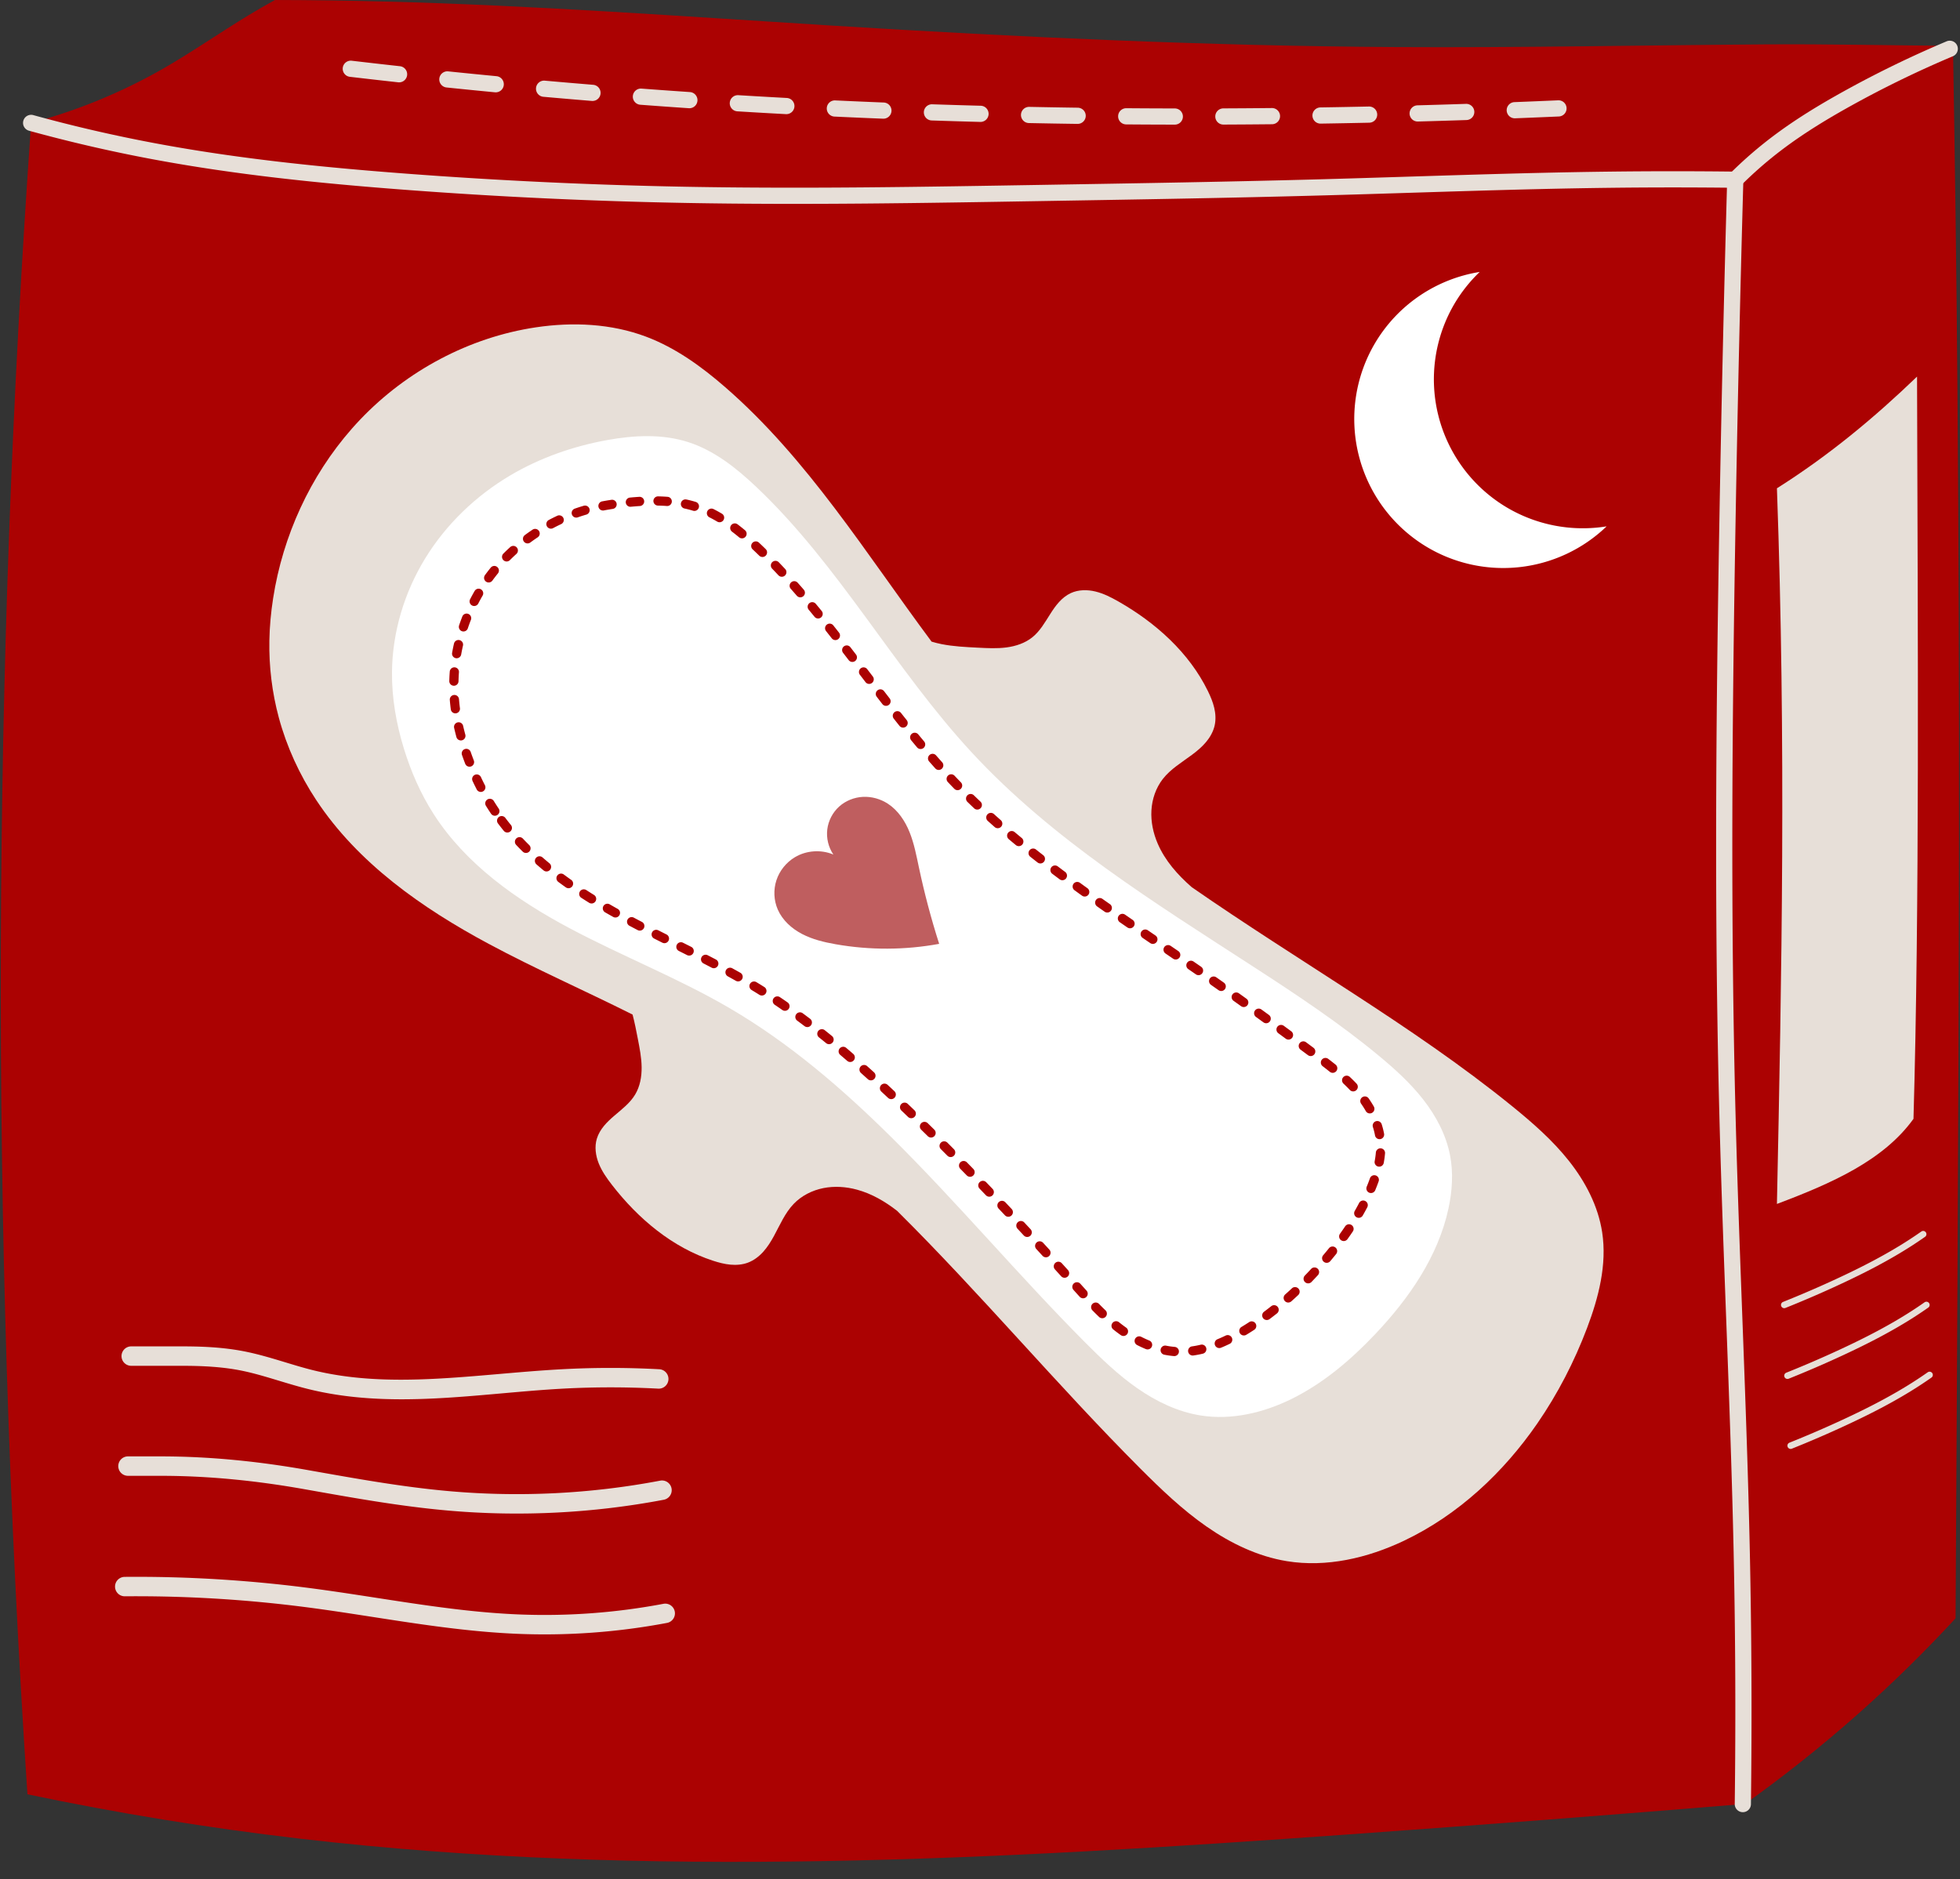
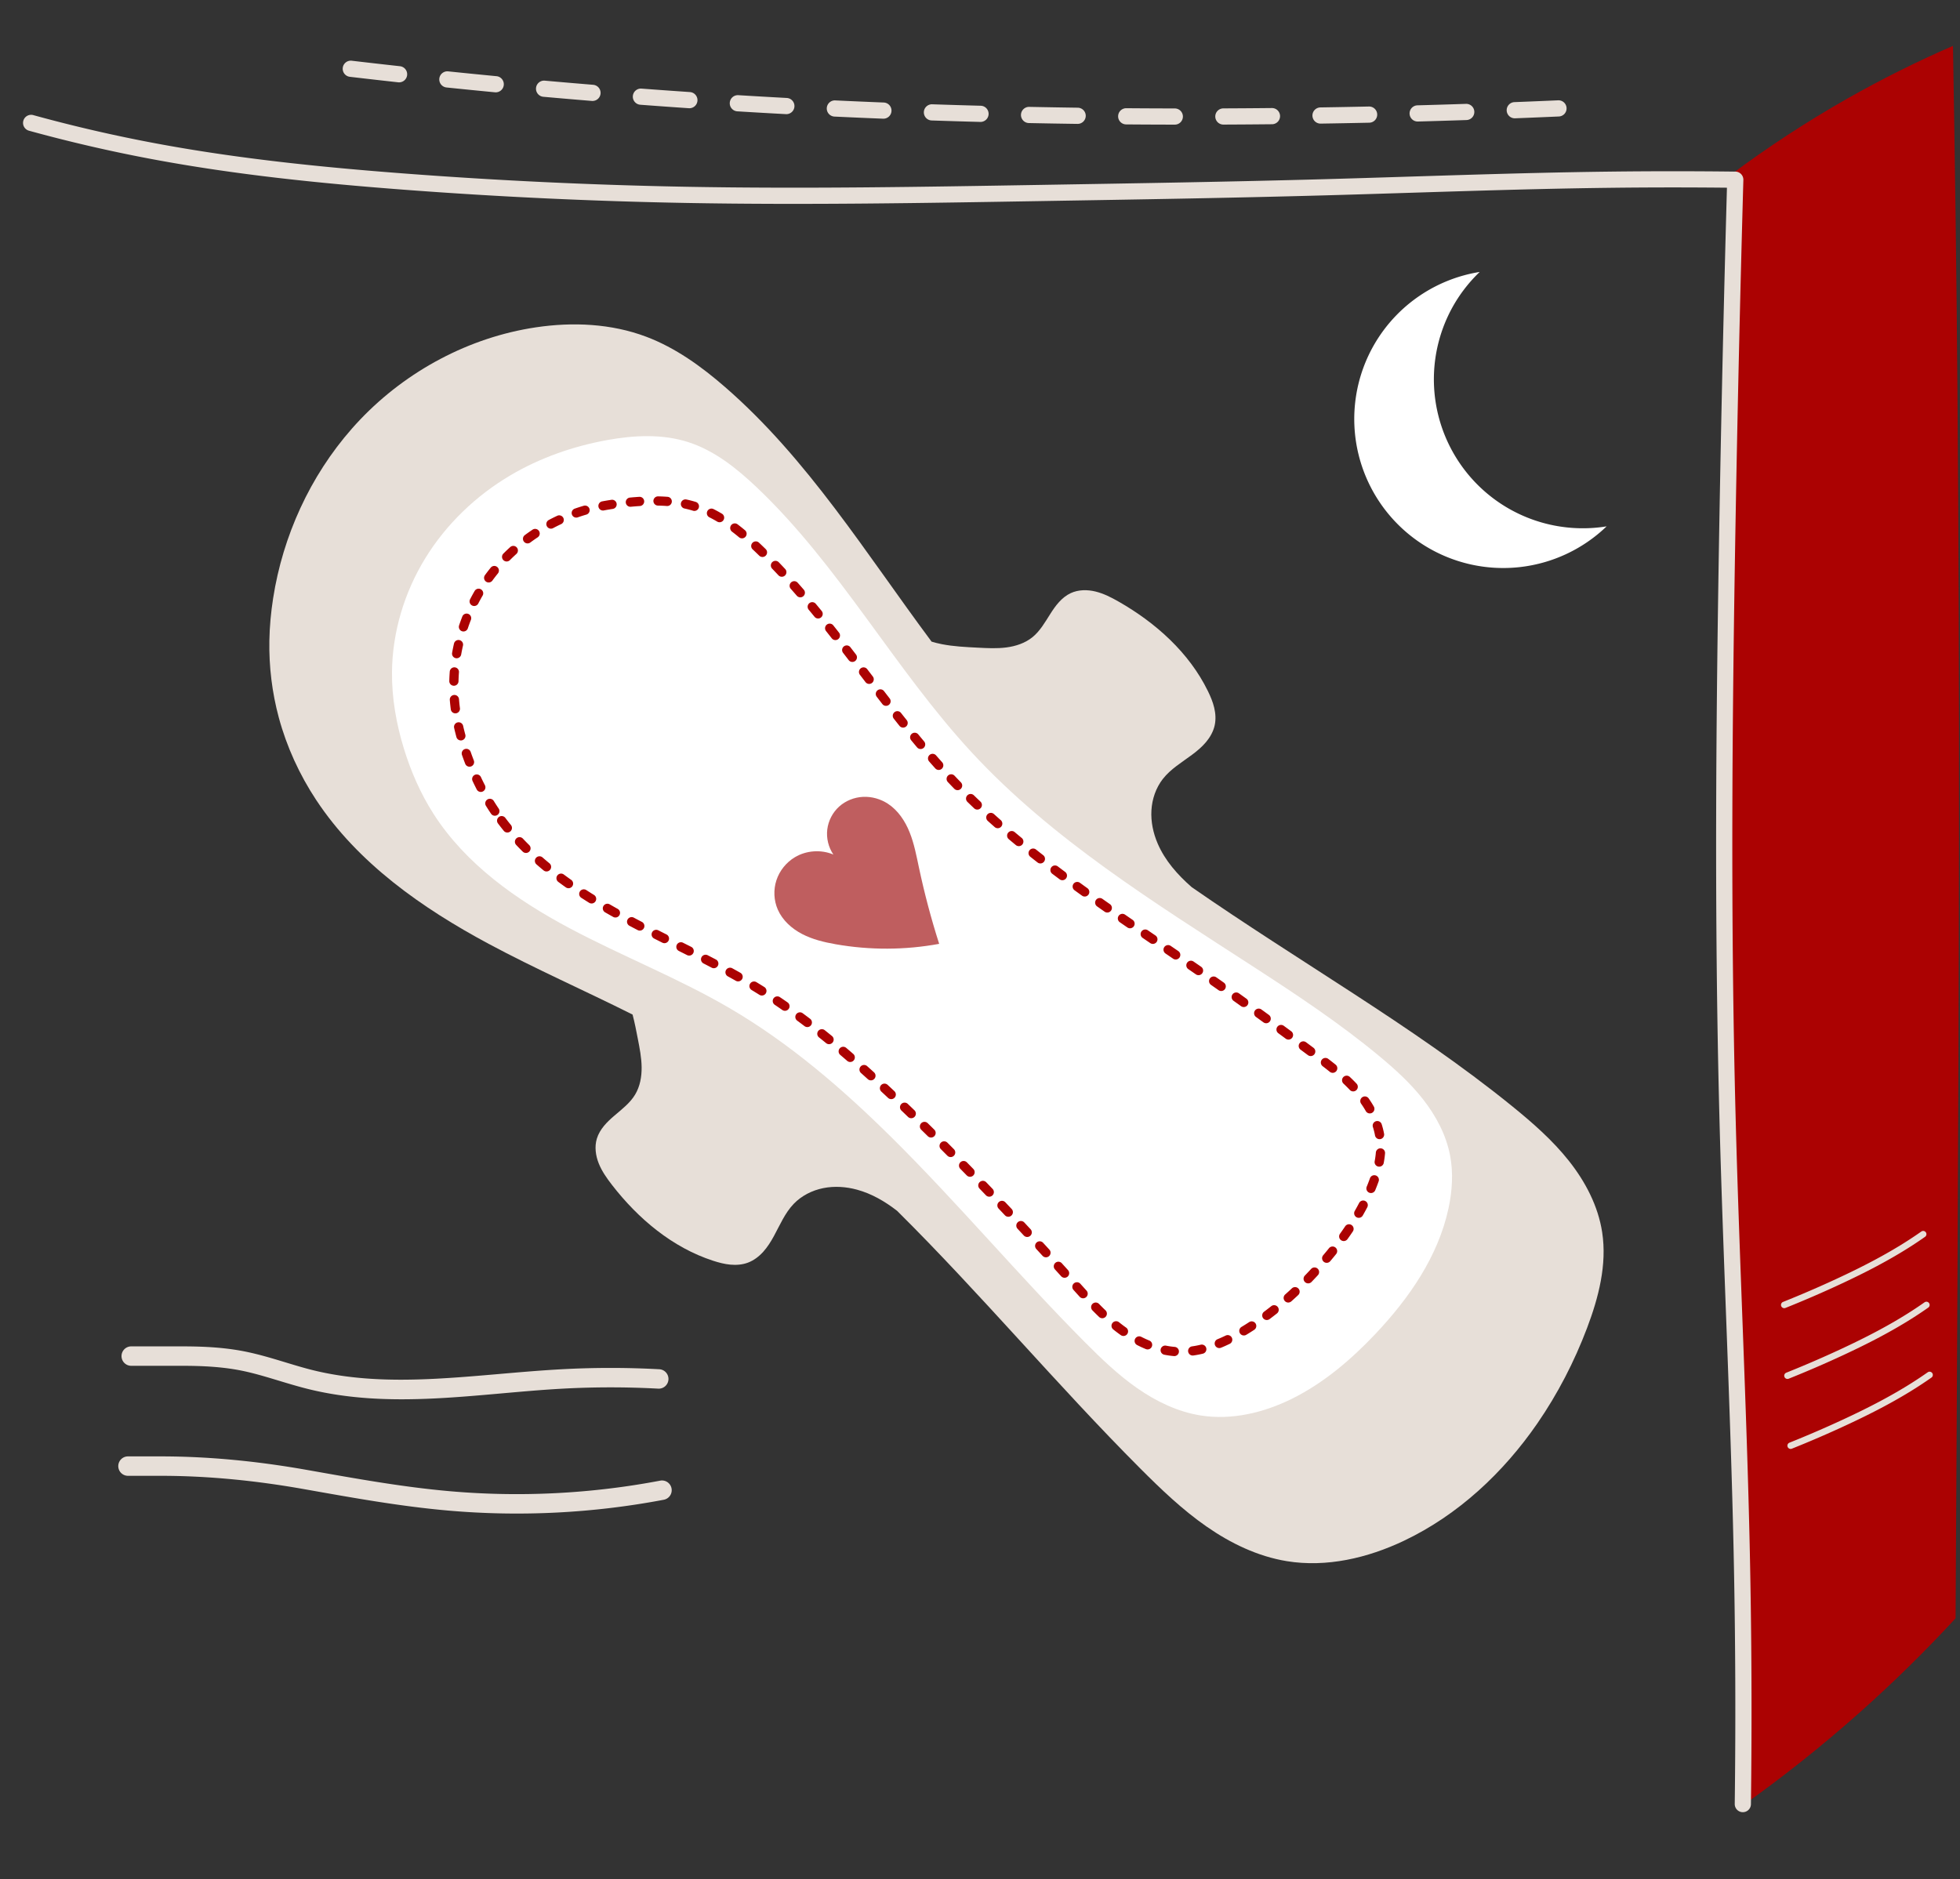
<svg xmlns="http://www.w3.org/2000/svg" fill="#000000" height="724" preserveAspectRatio="xMidYMid meet" version="1" viewBox="-0.3 0.0 755.0 724.0" width="755" zoomAndPan="magnify">
  <rect x="-0.3" y="0.0" width="755.0" height="724.0" fill="#333333" stroke="none" />
  <g>
    <g id="change1_1">
-       <path d="m 3847.774,6599.299 c 104.908,7.133 209.971,11.996 315.089,14.588 98.2,2.421 196.437,2.858 294.667,2.917 15.56,0.01 31.12,0.01 46.68,0 -1.409,33.05 -2.381,66.119 -2.918,99.195 -2.619,161.433 5.152,322.851 5.835,484.303 0.066,15.56 0.066,31.12 0,46.68 -50.548,4.165 -101.119,8.056 -151.71,11.67 -134.599,9.616 -270.167,17.26 -404.201,1.636 -35.191,-4.102 -70.196,-9.803 -104.871,-17.078 -7.191,-108.959 -10.608,-218.168 -10.242,-327.363 0.354,-105.607 4.247,-211.202 11.67,-316.548 z" fill="#ab0202" transform="translate(-3836.077 -6551.948)" />
-     </g>
+       </g>
    <g id="change1_2">
-       <path d="m 3847.774,6599.299 c 17.789,-4.745 34.957,-11.812 50.932,-20.965 11.259,-6.451 21.903,-13.917 33.008,-20.63 3.284,-1.985 6.608,-3.904 9.969,-5.756 14.214,0.031 28.427,0.23 42.636,0.598 57.487,1.489 114.862,5.735 172.259,9.283 72.128,4.46 144.348,7.82 216.613,8.252 47.449,0.283 94.896,-0.696 142.345,-1.032 24.755,-0.175 48.589,0.397 73.344,0.572 -9.635,5.487 -18.34,10.416 -27.959,15.932 -19.566,11.218 -39.098,22.495 -58.596,33.831 -215.421,2.242 -461.767,26.675 -654.552,-20.086 z" fill="#ab0202" transform="translate(-3836.077 -6551.948)" />
-     </g>
+       </g>
    <g id="change2_1">
      <path color="#000000" d="m 3848.602,6596.293 a 3.119,3.119 0 0 0 -3.834,2.178 3.119,3.119 0 0 0 2.178,3.836 c 15.725,4.33 31.632,8 47.664,10.998 31.963,5.978 64.311,9.266 96.615,11.715 36.226,2.746 72.532,4.447 108.856,5.113 45.778,0.84 91.528,0.035 137.23,-0.729 36.227,-0.605 72.468,-1.184 108.711,-2.189 36.736,-1.019 73.423,-2.474 110.088,-2.916 16.02,-0.193 32.042,-0.193 48.062,0 a 3.119,3.119 0 0 0 3.156,-3.08 3.119,3.119 0 0 0 -3.08,-3.156 c -16.07,-0.194 -32.144,-0.194 -48.215,0 -36.78,0.444 -73.497,1.9 -110.184,2.918 -36.195,1.004 -72.413,1.583 -108.643,2.188 -45.706,0.763 -91.385,1.565 -137.014,0.729 -36.205,-0.664 -72.391,-2.361 -108.498,-5.098 -32.198,-2.44 -64.318,-5.711 -95.939,-11.625 -15.861,-2.966 -31.597,-6.597 -47.154,-10.881 z" fill="#e7dfd8" style="-inkscape-stroke:none" transform="translate(-3836.077 -6551.948)" />
    </g>
    <g id="change1_3">
      <path d="m 4502.325,6619.385 c 14.421,-10.783 29.523,-20.653 45.187,-29.534 13.148,-7.455 26.691,-14.212 40.554,-20.234 0.782,44.162 1.361,88.328 1.737,132.496 0.979,114.944 0.583,229.894 0,344.841 -0.217,42.822 -0.46,85.644 -0.729,128.466 -11.814,12.801 -24.264,25.015 -37.289,36.581 -14.416,12.801 -29.536,24.808 -45.269,35.949 0.403,-47.886 0.238,-95.777 -0.494,-143.66 -1.115,-72.894 -3.546,-145.764 -4.408,-218.661 -0.772,-65.273 -0.286,-130.554 0.195,-195.83 0.173,-23.471 0.345,-46.943 0.517,-70.414 z" fill="#ab0202" transform="translate(-3836.077 -6551.948)" />
    </g>
    <g id="change2_2">
      <path color="#000000" d="m 4504.297,6618.062 a 3.119,3.119 0 0 0 -3.205,3.031 c -1.233,43.83 -2.234,87.667 -3.002,131.508 -1.337,76.344 -1.97,152.743 0,229.125 1.448,56.14 4.297,112.183 5.494,168.215 0.691,32.329 0.832,64.668 0.424,97.002 a 3.119,3.119 0 0 0 3.08,3.158 3.119,3.119 0 0 0 3.158,-3.08 c 0.409,-32.404 0.266,-64.816 -0.426,-97.215 -1.2,-56.155 -4.049,-112.205 -5.494,-168.24 -1.966,-76.24 -1.337,-152.55 0,-228.856 0.767,-43.819 1.769,-87.635 3.002,-131.443 a 3.119,3.119 0 0 0 -3.031,-3.205 z" fill="#e7dfd8" style="-inkscape-stroke:none" transform="translate(-3836.077 -6551.948)" />
    </g>
    <g id="change2_3">
-       <path color="#000000" d="m 4588.002,6567.857 a 3.119,3.119 0 0 0 -2.387,0.016 c -13.537,5.702 -26.767,12.131 -39.615,19.25 -9.551,5.292 -18.968,11.008 -27.768,17.695 -5.719,4.346 -11.145,9.079 -16.227,14.156 a 3.119,3.119 0 0 0 0,4.41 3.119,3.119 0 0 0 4.41,0 c 4.883,-4.878 10.096,-9.426 15.592,-13.601 8.456,-6.425 17.612,-11.996 27.017,-17.207 12.653,-7.011 25.683,-13.341 39.014,-18.957 a 3.119,3.119 0 0 0 1.664,-4.086 3.119,3.119 0 0 0 -1.699,-1.678 z" fill="#e7dfd8" style="-inkscape-stroke:none" transform="translate(-3836.077 -6551.948)" />
-     </g>
+       </g>
    <g id="change3_1">
      <path d="m 3971.285,6717.132 c -16.048,18.249 -26.55,41.263 -30.296,65.289 -0.844,5.41 -1.355,10.875 -1.452,16.35 -0.175,9.975 1.035,19.976 3.632,29.609 3.041,11.279 7.979,22.032 14.415,31.781 l 9e-4,-7e-4 c 16.049,24.312 40.746,41.626 66.415,55.4 18.145,9.737 37.052,18.027 55.45,27.258 0.817,3.103 1.425,6.266 2.036,9.419 0.696,3.593 1.408,7.207 1.45,10.866 0.044,3.659 -0.623,7.409 -2.51,10.544 -1.954,3.247 -5.051,5.605 -7.931,8.067 -1.44,1.232 -2.847,2.513 -4.052,3.975 -1.206,1.462 -2.209,3.114 -2.757,4.927 -0.941,3.11 -0.477,6.518 0.726,9.536 1.204,3.018 3.105,5.703 5.094,8.274 10.084,13.032 23.278,24.137 38.95,29.227 2.175,0.706 4.401,1.297 6.678,1.506 2.277,0.21 4.616,0.027 6.757,-0.775 2.284,-0.855 4.272,-2.39 5.905,-4.202 1.633,-1.812 2.93,-3.9 4.098,-6.041 2.337,-4.282 4.255,-8.907 7.641,-12.419 3.031,-3.143 7.11,-5.196 11.392,-6.051 4.282,-0.854 8.757,-0.545 12.97,0.602 5.665,1.541 10.772,4.528 15.436,8.145 32.308,32.035 61.533,67.059 93.674,99.264 7.998,8.015 16.218,15.888 25.512,22.356 9.293,6.469 19.754,11.523 30.929,13.351 15.305,2.503 31.125,-1.2 45.133,-7.853 20.856,-9.907 38.305,-26.227 51.406,-45.24 7.845,-11.385 14.223,-23.766 19.122,-36.695 4.464,-11.78 7.738,-24.457 5.832,-36.91 -1.544,-10.09 -6.438,-19.449 -12.769,-27.455 -6.332,-8.006 -14.079,-14.771 -22.008,-21.199 -19.328,-15.669 -39.989,-29.613 -60.839,-43.19 -20.838,-13.57 -42.024,-26.912 -62.496,-41.118 -5.429,-4.75 -10.276,-10.213 -13.108,-16.8 -1.725,-4.011 -2.658,-8.398 -2.411,-12.757 0.247,-4.359 1.709,-8.685 4.397,-12.127 3.003,-3.845 7.314,-6.391 11.227,-9.304 1.956,-1.457 3.843,-3.033 5.409,-4.903 1.565,-1.87 2.807,-4.053 3.334,-6.435 0.495,-2.232 0.348,-4.574 -0.178,-6.8 -0.526,-2.225 -1.422,-4.347 -2.426,-6.402 -7.232,-14.806 -20.075,-26.315 -34.39,-34.477 -2.823,-1.609 -5.748,-3.117 -8.905,-3.886 -3.157,-0.77 -6.595,-0.752 -9.544,0.614 -1.719,0.797 -3.215,2.022 -4.493,3.421 -1.279,1.398 -2.352,2.97 -3.369,4.569 -2.037,3.195 -3.938,6.592 -6.878,8.981 -2.841,2.307 -6.46,3.491 -10.088,3.961 -3.63,0.47 -7.308,0.271 -10.963,0.084 -4.665,-0.238 -9.351,-0.456 -13.933,-1.36 -1.306,-0.257 -2.604,-0.582 -3.884,-0.967 -25.287,-33.974 -47.697,-70.412 -79.572,-98.098 -9.113,-7.917 -19.072,-15.116 -30.367,-19.374 -13.437,-5.065 -28.258,-5.733 -42.462,-3.616 -25.654,3.823 -49.759,16.72 -67.66,35.491 -1.119,1.173 -2.213,2.369 -3.284,3.585 z" fill="#e7dfd8" transform="translate(-3836.077 -6551.948)" />
    </g>
    <g id="change4_1">
      <path d="m 4002.747,6865.453 c -4.969,-7.772 -8.693,-16.306 -11.396,-25.125 -2.917,-9.513 -4.664,-19.43 -4.579,-29.38 0.132,-15.427 4.738,-30.737 12.801,-43.89 8.063,-13.152 19.53,-24.142 32.812,-31.989 11.446,-6.763 24.196,-11.213 37.278,-13.582 10.33,-1.87 21.167,-2.426 31.166,0.771 10.129,3.239 18.691,10.088 26.409,17.403 31.886,30.221 53.075,70.012 82.925,102.245 30.99,33.464 70.332,57.785 108.606,82.592 16.509,10.7 32.948,21.593 48.097,34.144 6.194,5.132 12.199,10.571 17.148,16.912 4.95,6.341 8.833,13.652 10.345,21.553 1.288,6.727 0.826,13.704 -0.617,20.4 -3.982,18.482 -15.198,34.661 -28.195,48.391 -9.36,9.888 -19.893,18.874 -32.091,24.923 -10.844,5.377 -23.193,8.342 -35.147,6.448 -8.845,-1.401 -17.127,-5.393 -24.472,-10.515 -7.345,-5.122 -13.832,-11.365 -20.148,-17.714 -25.567,-25.7 -48.883,-53.573 -74.651,-79.07 -18.885,-18.686 -39.2,-36.166 -62.132,-49.58 -19.897,-11.638 -41.498,-20.064 -61.84,-30.905 -20.342,-10.841 -39.903,-24.613 -52.32,-44.033 z" fill="#ffffff" transform="translate(-3836.077 -6551.948)" />
    </g>
    <g id="change1_4">
-       <path color="#000000" d="m 4089.283,6743.176 a 1.776,1.776 0 0 0 -1.812,1.74 1.776,1.776 0 0 0 1.74,1.811 c 1.155,0.023 2.305,0.075 3.449,0.162 a 1.776,1.776 0 0 0 1.906,-1.637 1.776,1.776 0 0 0 -1.637,-1.904 c -1.217,-0.093 -2.434,-0.147 -3.647,-0.172 z m -7.248,0.178 c -1.204,0.076 -2.402,0.173 -3.596,0.285 a 1.776,1.776 0 0 0 -1.602,1.934 1.776,1.776 0 0 0 1.934,1.603 c 1.165,-0.109 2.326,-0.204 3.486,-0.277 a 1.776,1.776 0 0 0 1.662,-1.883 1.776,1.776 0 0 0 -1.885,-1.662 z m 18.164,1.027 a 1.776,1.776 0 0 0 -2.111,1.361 1.776,1.776 0 0 0 1.361,2.111 c 1.111,0.24 2.209,0.524 3.291,0.856 a 1.776,1.776 0 0 0 2.219,-1.178 1.776,1.776 0 0 0 -1.178,-2.219 c -1.182,-0.362 -2.378,-0.671 -3.582,-0.932 z m -28.91,0.119 c -1.191,0.179 -2.383,0.378 -3.572,0.606 a 1.776,1.776 0 0 0 -1.41,2.08 1.776,1.776 0 0 0 2.078,1.41 c 1.136,-0.218 2.281,-0.411 3.432,-0.584 a 1.776,1.776 0 0 0 1.492,-2.019 1.776,1.776 0 0 0 -2.019,-1.492 z m -10.645,2.291 c -1.165,0.34 -2.323,0.709 -3.473,1.113 a 1.776,1.776 0 0 0 -1.088,2.264 1.776,1.776 0 0 0 2.266,1.088 c 1.085,-0.381 2.183,-0.732 3.291,-1.055 a 1.776,1.776 0 0 0 1.207,-2.203 1.776,1.776 0 0 0 -2.203,-1.207 z m 49.994,1.285 a 1.776,1.776 0 0 0 -2.385,0.791 1.776,1.776 0 0 0 0.791,2.385 c 1.018,0.511 2.019,1.061 3.002,1.646 a 1.776,1.776 0 0 0 2.436,-0.617 1.776,1.776 0 0 0 -0.619,-2.436 c -1.052,-0.626 -2.126,-1.218 -3.225,-1.77 z m -60.205,2.574 c -1.104,0.514 -2.191,1.057 -3.262,1.625 a 1.776,1.776 0 0 0 -0.736,2.402 1.776,1.776 0 0 0 2.402,0.736 c 1.021,-0.542 2.053,-1.06 3.096,-1.545 a 1.776,1.776 0 0 0 0.861,-2.359 1.776,1.776 0 0 0 -2.361,-0.859 z m 69.471,3.301 a 1.776,1.776 0 0 0 -2.488,0.336 1.776,1.776 0 0 0 0.336,2.49 c 0.921,0.702 1.827,1.423 2.715,2.164 a 1.776,1.776 0 0 0 2.502,-0.225 1.776,1.776 0 0 0 -0.225,-2.502 c -0.93,-0.776 -1.877,-1.531 -2.84,-2.264 z m -77.65,1.789 a 1.776,1.776 0 0 0 -1.332,0.264 c -1.008,0.671 -2.005,1.369 -2.982,2.096 a 1.776,1.776 0 0 0 -0.365,2.484 1.776,1.776 0 0 0 2.486,0.367 c 0.923,-0.686 1.867,-1.349 2.83,-1.99 a 1.776,1.776 0 0 0 0.494,-2.463 1.776,1.776 0 0 0 -1.131,-0.758 z m 85.877,5.26 a 1.776,1.776 0 0 0 -2.512,0.082 1.776,1.776 0 0 0 0.082,2.51 c 0.854,0.8 1.7,1.613 2.541,2.434 a 1.776,1.776 0 0 0 2.512,-0.031 1.776,1.776 0 0 0 -0.031,-2.512 c -0.855,-0.833 -1.718,-1.663 -2.592,-2.482 z m -95.812,1.709 c -0.905,0.817 -1.783,1.657 -2.639,2.514 a 1.776,1.776 0 0 0 0,2.514 1.776,1.776 0 0 0 2.514,0 c 0.818,-0.819 1.651,-1.616 2.504,-2.387 a 1.776,1.776 0 0 0 0.127,-2.508 1.776,1.776 0 0 0 -2.508,-0.129 z m 102.203,5.309 a 1.776,1.776 0 0 0 -1.266,0.496 1.776,1.776 0 0 0 -0.047,2.512 c 0.815,0.846 1.624,1.7 2.428,2.559 a 1.776,1.776 0 0 0 2.51,0.084 1.776,1.776 0 0 0 0.084,-2.512 c -0.814,-0.871 -1.635,-1.736 -2.463,-2.596 a 1.776,1.776 0 0 0 -1.246,-0.543 z M 4026,6769.988 a 1.776,1.776 0 0 0 -1.195,0.648 c -0.763,0.941 -1.506,1.903 -2.223,2.891 a 1.776,1.776 0 0 0 0.395,2.481 1.776,1.776 0 0 0 2.48,-0.395 c 0.674,-0.929 1.379,-1.84 2.107,-2.738 a 1.776,1.776 0 0 0 -0.262,-2.5 1.776,1.776 0 0 0 -1.303,-0.387 z m 115.822,5.861 a 1.776,1.776 0 0 0 -1.285,0.445 1.776,1.776 0 0 0 -0.148,2.508 c 0.781,0.88 1.557,1.765 2.328,2.654 a 1.776,1.776 0 0 0 2.506,0.18 1.776,1.776 0 0 0 0.18,-2.506 c -0.78,-0.9 -1.566,-1.797 -2.357,-2.688 a 1.776,1.776 0 0 0 -1.223,-0.594 z m -120.787,3.135 a 1.776,1.776 0 0 0 -2.428,0.641 c -0.614,1.054 -1.196,2.121 -1.75,3.199 a 1.776,1.776 0 0 0 0.77,2.393 1.776,1.776 0 0 0 2.391,-0.769 c 0.528,-1.029 1.08,-2.041 1.658,-3.033 a 1.776,1.776 0 0 0 -0.641,-2.43 z m 127.779,4.955 a 1.776,1.776 0 0 0 -1.297,0.408 1.776,1.776 0 0 0 -0.223,2.502 c 0.753,0.901 1.501,1.81 2.248,2.725 a 1.776,1.776 0 0 0 2.498,0.25 1.776,1.776 0 0 0 0.252,-2.498 c -0.751,-0.919 -1.507,-1.84 -2.273,-2.756 a 1.776,1.776 0 0 0 -1.205,-0.631 z m -132.649,4.518 a 1.776,1.776 0 0 0 -2.301,1.006 c -0.442,1.129 -0.859,2.271 -1.244,3.426 a 1.776,1.776 0 0 0 1.125,2.246 1.776,1.776 0 0 0 2.246,-1.125 c 0.363,-1.092 0.758,-2.175 1.18,-3.252 a 1.776,1.776 0 0 0 -1.006,-2.301 z m 138.103,4.135 a 1.776,1.776 0 0 0 -0.283,2.496 c 0.735,0.922 1.465,1.849 2.193,2.777 a 1.776,1.776 0 0 0 2.494,0.301 1.776,1.776 0 0 0 0.301,-2.492 c -0.733,-0.935 -1.468,-1.869 -2.209,-2.799 a 1.776,1.776 0 0 0 -2.496,-0.283 z m -141.484,5.963 a 1.776,1.776 0 0 0 -2.129,1.334 c -0.273,1.186 -0.512,2.376 -0.723,3.57 a 1.776,1.776 0 0 0 1.441,2.059 1.776,1.776 0 0 0 2.057,-1.441 c 0.201,-1.138 0.427,-2.271 0.686,-3.393 a 1.776,1.776 0 0 0 -1.332,-2.129 z m 148.07,2.414 a 1.776,1.776 0 0 0 -0.32,2.492 c 0.723,0.937 1.446,1.872 2.164,2.809 a 1.776,1.776 0 0 0 2.49,0.33 1.776,1.776 0 0 0 0.328,-2.49 c -0.722,-0.943 -1.446,-1.883 -2.17,-2.82 a 1.776,1.776 0 0 0 -2.492,-0.32 z m -149.924,8.074 a 1.776,1.776 0 0 0 -1.904,1.639 c -0.091,1.21 -0.152,2.424 -0.18,3.641 a 1.776,1.776 0 0 0 1.736,1.814 1.776,1.776 0 0 0 1.816,-1.734 c 0.026,-1.151 0.083,-2.304 0.17,-3.455 a 1.776,1.776 0 0 0 -1.639,-1.904 z m 157.731,0.027 a 1.776,1.776 0 0 0 -1.312,0.35 1.776,1.776 0 0 0 -0.334,2.49 l 2.076,2.717 0.08,0.105 a 1.776,1.776 0 0 0 2.49,0.33 1.776,1.776 0 0 0 0.332,-2.488 l -0.08,-0.105 -2.076,-2.717 a 1.776,1.776 0 0 0 -1.176,-0.684 z m 5.162,8.815 a 1.776,1.776 0 0 0 -0.328,2.49 c 0.724,0.944 1.45,1.881 2.174,2.816 a 1.776,1.776 0 0 0 2.492,0.32 1.776,1.776 0 0 0 0.318,-2.492 c -0.725,-0.938 -1.448,-1.871 -2.166,-2.807 a 1.776,1.776 0 0 0 -2.49,-0.328 z m -163.144,1.805 a 1.776,1.776 0 0 0 -1.635,1.908 c 0.094,1.214 0.222,2.425 0.381,3.629 a 1.776,1.776 0 0 0 1.994,1.527 1.776,1.776 0 0 0 1.527,-1.994 c -0.151,-1.144 -0.271,-2.289 -0.359,-3.436 a 1.776,1.776 0 0 0 -1.908,-1.635 z m 169.672,6.619 a 1.776,1.776 0 0 0 -0.299,2.494 c 0.736,0.935 1.475,1.866 2.217,2.793 a 1.776,1.776 0 0 0 2.498,0.277 1.776,1.776 0 0 0 0.277,-2.496 c -0.738,-0.922 -1.471,-1.846 -2.199,-2.772 a 1.776,1.776 0 0 0 -2.494,-0.297 z m -168.299,3.941 a 1.776,1.776 0 0 0 -1.34,2.125 c 0.267,1.181 0.559,2.354 0.875,3.519 a 1.776,1.776 0 0 0 2.18,1.25 1.776,1.776 0 0 0 1.25,-2.18 c -0.304,-1.12 -0.585,-2.244 -0.84,-3.373 a 1.776,1.776 0 0 0 -2.125,-1.342 z m 174.951,4.383 a 1.776,1.776 0 0 0 -0.244,2.5 c 0.756,0.92 1.516,1.836 2.283,2.748 a 1.776,1.776 0 0 0 2.502,0.215 1.776,1.776 0 0 0 0.217,-2.502 c -0.757,-0.9 -1.511,-1.805 -2.258,-2.715 a 1.776,1.776 0 0 0 -2.5,-0.246 z m -172.18,5.902 a 1.776,1.776 0 0 0 -1.092,2.264 c 0.397,1.136 0.812,2.266 1.246,3.389 a 1.776,1.776 0 0 0 2.299,1.016 1.776,1.776 0 0 0 1.016,-2.297 c -0.42,-1.086 -0.823,-2.18 -1.207,-3.279 a 1.776,1.776 0 0 0 -2.262,-1.092 z m 180.316,1.828 a 1.776,1.776 0 0 0 -1.287,0.434 1.776,1.776 0 0 0 -0.17,2.508 c 0.784,0.897 1.575,1.788 2.371,2.676 a 1.776,1.776 0 0 0 2.508,0.137 1.776,1.776 0 0 0 0.137,-2.508 c -0.785,-0.875 -1.565,-1.756 -2.34,-2.643 a 1.776,1.776 0 0 0 -1.219,-0.604 z m -176.471,8.107 a 1.776,1.776 0 0 0 -0.857,2.361 c 0.511,1.094 1.045,2.176 1.596,3.248 a 1.776,1.776 0 0 0 2.391,0.769 1.776,1.776 0 0 0 0.768,-2.393 c -0.532,-1.035 -1.044,-2.078 -1.535,-3.129 a 1.776,1.776 0 0 0 -2.361,-0.857 z m 182.297,0.262 a 1.776,1.776 0 0 0 -0.072,2.51 c 0.82,0.868 1.647,1.73 2.478,2.584 a 1.776,1.776 0 0 0 2.512,0.033 1.776,1.776 0 0 0 0.033,-2.512 c -0.82,-0.842 -1.633,-1.689 -2.439,-2.543 a 1.776,1.776 0 0 0 -2.512,-0.072 z m 8.68,7.1 a 1.776,1.776 0 0 0 -1.248,0.537 1.776,1.776 0 0 0 0.035,2.512 c 0.855,0.832 1.716,1.657 2.582,2.477 a 1.776,1.776 0 0 0 2.51,-0.07 1.776,1.776 0 0 0 -0.07,-2.512 c -0.855,-0.808 -1.703,-1.622 -2.545,-2.441 a 1.776,1.776 0 0 0 -1.264,-0.502 z m -184.76,1.897 a 1.776,1.776 0 0 0 -1.342,0.215 1.776,1.776 0 0 0 -0.584,2.443 c 0.634,1.032 1.292,2.048 1.967,3.049 a 1.776,1.776 0 0 0 2.465,0.479 1.776,1.776 0 0 0 0.48,-2.465 c -0.649,-0.963 -1.279,-1.936 -1.885,-2.922 a 1.776,1.776 0 0 0 -1.102,-0.799 z m 192.477,5.383 a 1.776,1.776 0 0 0 -1.227,0.584 1.776,1.776 0 0 0 0.131,2.51 c 0.885,0.797 1.775,1.588 2.67,2.375 a 1.776,1.776 0 0 0 2.506,-0.162 1.776,1.776 0 0 0 -0.162,-2.506 c -0.884,-0.776 -1.762,-1.56 -2.637,-2.348 a 1.776,1.776 0 0 0 -1.281,-0.453 z m -188.098,1.24 a 1.776,1.776 0 0 0 -1.316,0.34 1.776,1.776 0 0 0 -0.351,2.486 c 0.725,0.964 1.471,1.917 2.238,2.853 a 1.776,1.776 0 0 0 2.5,0.248 1.776,1.776 0 0 0 0.248,-2.5 c -0.734,-0.895 -1.449,-1.81 -2.148,-2.738 a 1.776,1.776 0 0 0 -1.17,-0.689 z m 197.373,6.17 a 1.776,1.776 0 0 0 -2.502,0.215 1.776,1.776 0 0 0 0.215,2.502 c 0.91,0.766 1.823,1.528 2.742,2.285 a 1.776,1.776 0 0 0 2.502,-0.24 1.776,1.776 0 0 0 -0.242,-2.5 c -0.909,-0.749 -1.813,-1.503 -2.715,-2.262 z m -190.688,1.941 a 1.776,1.776 0 0 0 -1.27,0.484 1.776,1.776 0 0 0 -0.072,2.51 c 0.827,0.876 1.67,1.739 2.529,2.586 a 1.776,1.776 0 0 0 2.512,-0.02 1.776,1.776 0 0 0 -0.019,-2.512 c -0.827,-0.815 -1.641,-1.646 -2.439,-2.492 a 1.776,1.776 0 0 0 -1.24,-0.557 z m 197.598,4.394 a 1.776,1.776 0 0 0 -1.189,0.658 1.776,1.776 0 0 0 0.281,2.494 c 0.932,0.743 1.867,1.48 2.807,2.211 a 1.776,1.776 0 0 0 2.494,-0.31 1.776,1.776 0 0 0 -0.312,-2.492 c -0.93,-0.724 -1.854,-1.452 -2.773,-2.186 a 1.776,1.776 0 0 0 -1.307,-0.375 z m -188.791,3.414 a 1.776,1.776 0 0 0 -2.506,0.172 1.776,1.776 0 0 0 0.172,2.506 c 0.904,0.789 1.818,1.566 2.748,2.33 a 1.776,1.776 0 0 0 2.5,-0.244 1.776,1.776 0 0 0 -0.244,-2.5 c -0.9,-0.74 -1.79,-1.495 -2.67,-2.264 z m 197.17,3.117 a 1.776,1.776 0 0 0 -1.172,0.688 1.776,1.776 0 0 0 0.346,2.488 c 0.945,0.714 1.896,1.429 2.853,2.141 a 1.776,1.776 0 0 0 2.484,-0.365 1.776,1.776 0 0 0 -0.367,-2.486 c -0.943,-0.701 -1.884,-1.41 -2.828,-2.123 a 1.776,1.776 0 0 0 -1.316,-0.342 z m -190.291,3.137 a 1.776,1.776 0 0 0 -1.166,0.699 1.776,1.776 0 0 0 0.367,2.484 c 0.962,0.713 1.932,1.416 2.912,2.107 a 1.776,1.776 0 0 0 2.477,-0.428 1.776,1.776 0 0 0 -0.428,-2.475 c -0.955,-0.674 -1.903,-1.361 -2.844,-2.059 a 1.776,1.776 0 0 0 -1.318,-0.33 z m 198.824,3.211 a 1.776,1.776 0 0 0 -1.16,0.707 1.776,1.776 0 0 0 0.389,2.482 c 0.962,0.701 1.927,1.396 2.891,2.088 a 1.776,1.776 0 0 0 2.478,-0.406 1.776,1.776 0 0 0 -0.406,-2.478 c -0.96,-0.69 -1.918,-1.381 -2.869,-2.074 a 1.776,1.776 0 0 0 -1.322,-0.318 z m -190.172,2.869 a 1.776,1.776 0 0 0 -1.119,0.773 1.776,1.776 0 0 0 0.525,2.455 c 1.003,0.649 2.013,1.29 3.029,1.92 a 1.776,1.776 0 0 0 2.445,-0.574 1.776,1.776 0 0 0 -0.572,-2.445 c -0.996,-0.618 -1.988,-1.246 -2.973,-1.883 a 1.776,1.776 0 0 0 -1.336,-0.246 z m 200.139,3.633 a 1.776,1.776 0 0 0 -2.475,0.428 1.776,1.776 0 0 0 0.428,2.475 c 0.969,0.684 1.94,1.367 2.914,2.047 a 1.776,1.776 0 0 0 2.473,-0.44 1.776,1.776 0 0 0 -0.44,-2.473 c -0.968,-0.676 -1.935,-1.356 -2.9,-2.037 z m -189.781,2.117 a 1.776,1.776 0 0 0 -2.428,0.648 1.776,1.776 0 0 0 0.65,2.428 c 1.033,0.597 2.07,1.184 3.111,1.766 a 1.776,1.776 0 0 0 2.416,-0.684 1.776,1.776 0 0 0 -0.686,-2.418 c -1.026,-0.573 -2.047,-1.152 -3.064,-1.74 z m 197.182,3.682 a 1.776,1.776 0 0 0 -1.143,0.738 1.776,1.776 0 0 0 0.451,2.471 l 0.084,0.059 2.842,1.957 a 1.776,1.776 0 0 0 2.471,-0.457 1.776,1.776 0 0 0 -0.457,-2.469 l -2.838,-1.957 -0.084,-0.057 a 1.776,1.776 0 0 0 -1.328,-0.287 z m -189.258,1.307 a 1.776,1.776 0 0 0 -1.051,0.863 1.776,1.776 0 0 0 0.731,2.402 c 1.052,0.561 2.106,1.114 3.162,1.662 a 1.776,1.776 0 0 0 2.394,-0.758 1.776,1.776 0 0 0 -0.758,-2.395 c -1.046,-0.543 -2.09,-1.089 -3.127,-1.643 a 1.776,1.776 0 0 0 -1.352,-0.133 z m 198.035,4.725 a 1.776,1.776 0 0 0 -1.139,0.744 1.776,1.776 0 0 0 0.463,2.469 l 0.762,0.52 2.174,1.484 a 1.776,1.776 0 0 0 2.469,-0.467 1.776,1.776 0 0 0 -0.467,-2.469 l -2.172,-1.482 -0.76,-0.519 a 1.776,1.776 0 0 0 -1.33,-0.279 z m -187.252,0.285 a 1.776,1.776 0 0 0 -2.387,0.783 1.776,1.776 0 0 0 0.783,2.387 l 1.477,0.746 1.693,0.854 a 1.776,1.776 0 0 0 2.387,-0.787 1.776,1.776 0 0 0 -0.789,-2.385 l -1.693,-0.854 z m 8.162,4.684 a 1.776,1.776 0 0 0 -1.029,0.889 1.776,1.776 0 0 0 0.791,2.385 l 2.272,1.139 0.9,0.455 a 1.776,1.776 0 0 0 2.387,-0.787 1.776,1.776 0 0 0 -0.787,-2.387 l -0.904,-0.455 -2.272,-1.141 a 1.776,1.776 0 0 0 -1.355,-0.098 z m 187.891,1.039 a 1.776,1.776 0 0 0 -1.137,0.744 1.776,1.776 0 0 0 0.465,2.469 l 1.434,0.977 1.498,1.025 a 1.776,1.776 0 0 0 2.469,-0.465 1.776,1.776 0 0 0 -0.463,-2.467 l -1.5,-1.027 -1.434,-0.979 a 1.776,1.776 0 0 0 -1.33,-0.277 z m -177.01,3.885 a 1.776,1.776 0 0 0 -2.394,0.764 1.776,1.776 0 0 0 0.764,2.393 c 1.053,0.544 2.101,1.084 3.139,1.631 a 1.776,1.776 0 0 0 2.4,-0.742 1.776,1.776 0 0 0 -0.742,-2.4 c -1.057,-0.557 -2.115,-1.102 -3.166,-1.645 z m 185.81,2.135 a 1.776,1.776 0 0 0 -1.141,0.74 1.776,1.776 0 0 0 0.455,2.469 l 2.086,1.439 0.834,0.576 a 1.776,1.776 0 0 0 2.473,-0.449 1.776,1.776 0 0 0 -0.451,-2.471 l -0.834,-0.578 -2.088,-1.439 a 1.776,1.776 0 0 0 -1.33,-0.285 z m -177.709,2.732 a 1.776,1.776 0 0 0 -1.06,0.85 1.776,1.776 0 0 0 0.703,2.412 c 1.032,0.566 2.06,1.138 3.084,1.717 a 1.776,1.776 0 0 0 2.42,-0.672 1.776,1.776 0 0 0 -0.672,-2.42 c -1.038,-0.587 -2.078,-1.167 -3.123,-1.74 a 1.776,1.776 0 0 0 -1.352,-0.146 z m 187.805,3.639 a 1.776,1.776 0 0 0 -2.475,0.434 1.776,1.776 0 0 0 0.434,2.475 l 1.861,1.305 1.041,0.734 a 1.776,1.776 0 0 0 2.477,-0.428 1.776,1.776 0 0 0 -0.428,-2.475 l -1.043,-0.736 z m -177.152,1.855 a 1.776,1.776 0 0 0 -2.438,0.604 1.776,1.776 0 0 0 0.604,2.439 c 1.003,0.605 2.002,1.221 2.998,1.846 a 1.776,1.776 0 0 0 2.447,-0.56 1.776,1.776 0 0 0 -0.56,-2.447 c -1.01,-0.634 -2.026,-1.263 -3.051,-1.881 z m 185.865,4.305 a 1.776,1.776 0 0 0 -2.478,0.416 1.776,1.776 0 0 0 0.416,2.477 l 1.211,0.863 1.674,1.201 a 1.776,1.776 0 0 0 2.478,-0.408 1.776,1.776 0 0 0 -0.408,-2.478 l -1.678,-1.203 z m -176.812,1.48 a 1.776,1.776 0 0 0 -2.465,0.484 1.776,1.776 0 0 0 0.482,2.465 c 0.974,0.655 1.943,1.319 2.906,1.99 a 1.776,1.776 0 0 0 2.473,-0.443 1.776,1.776 0 0 0 -0.441,-2.473 c -0.979,-0.683 -1.964,-1.357 -2.955,-2.023 z m 185.475,4.748 a 1.776,1.776 0 0 0 -2.48,0.398 1.776,1.776 0 0 0 0.396,2.481 l 0.568,0.41 2.305,1.674 a 1.776,1.776 0 0 0 2.481,-0.393 1.776,1.776 0 0 0 -0.393,-2.481 l -2.305,-1.676 z m -178.025,1.117 a 1.776,1.776 0 0 0 -1.164,0.701 1.776,1.776 0 0 0 0.373,2.482 c 0.947,0.7 1.889,1.405 2.824,2.115 a 1.776,1.776 0 0 0 2.49,-0.34 1.776,1.776 0 0 0 -0.34,-2.488 c -0.95,-0.722 -1.906,-1.437 -2.863,-2.145 a 1.776,1.776 0 0 0 -1.32,-0.326 z m 185.326,4.848 a 1.776,1.776 0 0 0 -1.164,0.703 1.776,1.776 0 0 0 0.379,2.482 l 2.582,1.9 0.275,0.203 a 1.776,1.776 0 0 0 2.484,-0.373 1.776,1.776 0 0 0 -0.373,-2.484 l -0.279,-0.205 -2.584,-1.9 a 1.776,1.776 0 0 0 -1.318,-0.324 z m -176.812,1.635 a 1.776,1.776 0 0 0 -1.188,0.66 1.776,1.776 0 0 0 0.283,2.494 c 0.92,0.732 1.835,1.472 2.748,2.217 a 1.776,1.776 0 0 0 2.498,-0.252 1.776,1.776 0 0 0 -0.252,-2.5 c -0.922,-0.752 -1.85,-1.501 -2.783,-2.244 a 1.776,1.776 0 0 0 -1.307,-0.375 z m 186.711,5.027 a 1.776,1.776 0 0 0 -2.486,0.365 1.776,1.776 0 0 0 0.367,2.486 l 1.941,1.443 0.906,0.674 a 1.776,1.776 0 0 0 2.486,-0.361 1.776,1.776 0 0 0 -0.363,-2.486 l -0.906,-0.676 z m -177.137,2.162 a 1.776,1.776 0 0 0 -2.502,0.203 1.776,1.776 0 0 0 0.203,2.504 c 0.898,0.763 1.792,1.529 2.682,2.301 a 1.776,1.776 0 0 0 2.506,-0.178 1.776,1.776 0 0 0 -0.178,-2.506 c -0.9,-0.78 -1.805,-1.554 -2.711,-2.324 z m 184.371,3.891 a 1.776,1.776 0 0 0 -1.176,0.682 1.776,1.776 0 0 0 0.332,2.49 c 0.93,0.711 1.852,1.432 2.762,2.164 a 1.776,1.776 0 0 0 2.498,-0.272 1.776,1.776 0 0 0 -0.271,-2.496 c -0.935,-0.752 -1.879,-1.492 -2.83,-2.219 a 1.776,1.776 0 0 0 -1.315,-0.35 z m -177.592,2.697 a 1.776,1.776 0 0 0 -1.225,0.59 1.776,1.776 0 0 0 0.143,2.508 c 0.877,0.783 1.751,1.576 2.629,2.371 a 1.776,1.776 0 0 0 2.508,-0.125 1.776,1.776 0 0 0 -0.123,-2.51 c -0.878,-0.795 -1.759,-1.593 -2.648,-2.387 a 1.776,1.776 0 0 0 -1.283,-0.447 z m 185.945,4.123 a 1.776,1.776 0 0 0 -1.24,0.557 1.776,1.776 0 0 0 0.074,2.51 c 0.841,0.793 1.658,1.604 2.443,2.436 a 1.776,1.776 0 0 0 2.51,0.072 1.776,1.776 0 0 0 0.072,-2.512 c -0.84,-0.89 -1.706,-1.748 -2.588,-2.58 a 1.776,1.776 0 0 0 -1.272,-0.482 z m -178.039,3.062 a 1.776,1.776 0 0 0 -1.236,0.562 1.776,1.776 0 0 0 0.086,2.512 l 1.344,1.252 1.246,1.17 a 1.776,1.776 0 0 0 2.512,-0.078 1.776,1.776 0 0 0 -0.08,-2.512 l -1.248,-1.172 -1.346,-1.254 a 1.776,1.776 0 0 0 -1.273,-0.476 z m 184.094,5.25 a 1.776,1.776 0 0 0 -0.441,2.473 c 0.648,0.93 1.256,1.886 1.816,2.865 a 1.776,1.776 0 0 0 2.424,0.66 1.776,1.776 0 0 0 0.66,-2.424 c -0.615,-1.076 -1.28,-2.12 -1.986,-3.133 a 1.776,1.776 0 0 0 -2.473,-0.441 z m -176.324,2.066 a 1.776,1.776 0 0 0 -1.244,0.549 1.776,1.776 0 0 0 0.057,2.512 c 0.854,0.816 1.704,1.634 2.555,2.455 a 1.776,1.776 0 0 0 2.512,-0.045 1.776,1.776 0 0 0 -0.045,-2.512 c -0.854,-0.824 -1.708,-1.646 -2.566,-2.467 a 1.776,1.776 0 0 0 -1.268,-0.492 z m 181.582,7.178 a 1.776,1.776 0 0 0 -1.152,2.232 c 0.338,1.06 0.612,2.138 0.812,3.225 a 1.776,1.776 0 0 0 2.07,1.424 1.776,1.776 0 0 0 1.424,-2.068 c -0.229,-1.242 -0.54,-2.465 -0.922,-3.66 a 1.776,1.776 0 0 0 -2.232,-1.152 z m -172.643,0.744 a 1.776,1.776 0 0 0 -2.512,0.023 1.776,1.776 0 0 0 0.024,2.512 l 1.685,1.652 0.844,0.834 a 1.776,1.776 0 0 0 2.512,-0.016 1.776,1.776 0 0 0 -0.016,-2.512 l -0.846,-0.836 z m 6.328,6.988 a 1.776,1.776 0 0 0 -1.254,0.521 1.776,1.776 0 0 0 0,2.512 l 0.568,0.566 1.936,1.945 a 1.776,1.776 0 0 0 2.512,0.01 1.776,1.776 0 0 0 0.01,-2.512 l -1.938,-1.947 -0.568,-0.568 a 1.776,1.776 0 0 0 -1.258,-0.52 z m 168.207,2.707 a 1.776,1.776 0 0 0 -1.91,1.629 c -0.088,1.11 -0.244,2.222 -0.453,3.33 a 1.776,1.776 0 0 0 1.416,2.074 1.776,1.776 0 0 0 2.074,-1.416 c 0.23,-1.219 0.404,-2.454 0.504,-3.705 a 1.776,1.776 0 0 0 -1.631,-1.912 z m -161.951,5.375 a 1.776,1.776 0 0 0 -0.027,2.512 l 1.594,1.627 0.885,0.91 a 1.776,1.776 0 0 0 2.512,0.033 1.776,1.776 0 0 0 0.033,-2.512 l -0.887,-0.91 -1.596,-1.629 a 1.776,1.776 0 0 0 -2.512,-0.027 z m 160.035,5.08 a 1.776,1.776 0 0 0 -2.266,1.082 c -0.383,1.084 -0.8,2.161 -1.242,3.23 a 1.776,1.776 0 0 0 0.963,2.32 1.776,1.776 0 0 0 2.32,-0.965 c 0.463,-1.119 0.901,-2.253 1.307,-3.402 a 1.776,1.776 0 0 0 -1.082,-2.266 z m -152.602,2.555 a 1.776,1.776 0 0 0 -0.047,2.512 l 0.5,0.52 1.957,2.041 a 1.776,1.776 0 0 0 2.512,0.053 1.776,1.776 0 0 0 0.053,-2.512 l -1.957,-2.041 -0.502,-0.521 a 1.776,1.776 0 0 0 -2.512,-0.047 z m 8.639,7.215 a 1.776,1.776 0 0 0 -1.27,0.484 1.776,1.776 0 0 0 -0.07,2.51 l 1.51,1.598 0.926,0.984 a 1.776,1.776 0 0 0 2.51,0.074 1.776,1.776 0 0 0 0.076,-2.51 l -0.926,-0.984 -1.512,-1.6 a 1.776,1.776 0 0 0 -1.242,-0.555 z m 139.912,0.08 a 1.776,1.776 0 0 0 -2.397,0.756 c -0.534,1.027 -1.092,2.044 -1.67,3.053 a 1.776,1.776 0 0 0 0.658,2.424 1.776,1.776 0 0 0 2.424,-0.658 c 0.6,-1.046 1.182,-2.106 1.74,-3.18 a 1.776,1.776 0 0 0 -0.756,-2.395 z m -132.605,7.688 a 1.776,1.776 0 0 0 -1.272,0.477 1.776,1.776 0 0 0 -0.088,2.51 l 0.439,0.471 1.978,2.129 a 1.776,1.776 0 0 0 2.51,0.092 1.776,1.776 0 0 0 0.092,-2.512 l -1.978,-2.129 -0.44,-0.473 a 1.776,1.776 0 0 0 -1.238,-0.562 z m 125.982,1.291 a 1.776,1.776 0 0 0 -1.133,0.752 c -0.65,0.967 -1.315,1.923 -1.996,2.869 a 1.776,1.776 0 0 0 0.404,2.478 1.776,1.776 0 0 0 2.48,-0.404 c 0.703,-0.976 1.389,-1.964 2.061,-2.963 a 1.776,1.776 0 0 0 -0.484,-2.465 1.776,1.776 0 0 0 -1.332,-0.268 z m -118.728,6.529 a 1.776,1.776 0 0 0 -1.277,0.467 1.776,1.776 0 0 0 -0.105,2.51 l 1.436,1.562 0.965,1.053 a 1.776,1.776 0 0 0 2.51,0.111 1.776,1.776 0 0 0 0.109,-2.51 l -0.965,-1.055 -1.438,-1.562 a 1.776,1.776 0 0 0 -1.232,-0.574 z m 113.848,2.393 a 1.776,1.776 0 0 0 -2.498,0.274 c -0.73,0.91 -1.474,1.811 -2.231,2.707 a 1.776,1.776 0 0 0 0.211,2.504 1.776,1.776 0 0 0 2.504,-0.213 c 0.771,-0.914 1.535,-1.836 2.287,-2.773 a 1.776,1.776 0 0 0 -0.274,-2.498 z m -106.648,5.475 a 1.776,1.776 0 0 0 -1.279,0.461 1.776,1.776 0 0 0 -0.119,2.508 l 0.381,0.42 2.004,2.209 a 1.776,1.776 0 0 0 2.51,0.123 1.776,1.776 0 0 0 0.123,-2.508 l -2.006,-2.213 -0.381,-0.42 a 1.776,1.776 0 0 0 -1.23,-0.578 z m 99.781,2.674 a 1.776,1.776 0 0 0 -2.51,0.103 c -0.792,0.86 -1.595,1.71 -2.408,2.553 a 1.776,1.776 0 0 0 0.043,2.512 1.776,1.776 0 0 0 2.512,-0.043 c 0.832,-0.861 1.655,-1.733 2.467,-2.615 a 1.776,1.776 0 0 0 -0.103,-2.51 z m -92.627,5.232 a 1.776,1.776 0 0 0 -1.281,0.453 1.776,1.776 0 0 0 -0.131,2.51 l 1.365,1.516 1.016,1.121 a 1.776,1.776 0 0 0 2.51,0.123 1.776,1.776 0 0 0 0.123,-2.51 l -1.014,-1.119 -1.363,-1.514 a 1.776,1.776 0 0 0 -1.228,-0.584 z m 83.986,1.871 a 1.776,1.776 0 0 0 -1.273,0.478 c -0.854,0.8 -1.716,1.589 -2.588,2.363 a 1.776,1.776 0 0 0 -0.148,2.508 1.776,1.776 0 0 0 2.508,0.148 c 0.899,-0.798 1.784,-1.608 2.658,-2.428 a 1.776,1.776 0 0 0 0.082,-2.51 1.776,1.776 0 0 0 -1.238,-0.56 z m -76.816,5.943 a 1.776,1.776 0 0 0 -1.262,0.506 1.776,1.776 0 0 0 -0.029,2.512 c 0.84,0.86 1.695,1.707 2.564,2.541 a 1.776,1.776 0 0 0 2.51,-0.053 1.776,1.776 0 0 0 -0.051,-2.51 c -0.84,-0.805 -1.667,-1.627 -2.482,-2.461 a 1.776,1.776 0 0 0 -1.25,-0.535 z m 68.9,1.033 a 1.776,1.776 0 0 0 -1.309,0.373 c -0.913,0.725 -1.836,1.436 -2.772,2.133 a 1.776,1.776 0 0 0 -0.363,2.486 1.776,1.776 0 0 0 2.486,0.361 c 0.964,-0.718 1.917,-1.451 2.859,-2.199 a 1.776,1.776 0 0 0 0.285,-2.494 1.776,1.776 0 0 0 -1.188,-0.66 z m -61.264,6.176 a 1.776,1.776 0 0 0 -1.191,0.652 1.776,1.776 0 0 0 0.273,2.498 c 0.95,0.763 1.923,1.498 2.922,2.203 a 1.776,1.776 0 0 0 2.475,-0.426 1.776,1.776 0 0 0 -0.426,-2.475 c -0.936,-0.661 -1.852,-1.355 -2.748,-2.074 a 1.776,1.776 0 0 0 -1.305,-0.379 z m 51.451,0.332 c -0.977,0.637 -1.961,1.257 -2.955,1.855 a 1.776,1.776 0 0 0 -0.606,2.438 1.776,1.776 0 0 0 2.438,0.606 c 1.035,-0.623 2.056,-1.266 3.062,-1.922 a 1.776,1.776 0 0 0 0.518,-2.457 1.776,1.776 0 0 0 -2.457,-0.519 z m -7.689,5.104 a 1.776,1.776 0 0 0 -1.357,0.078 c -1.036,0.501 -2.082,0.972 -3.141,1.406 a 1.776,1.776 0 0 0 -0.971,2.316 1.776,1.776 0 0 0 2.316,0.971 c 1.133,-0.464 2.246,-0.966 3.342,-1.496 a 1.776,1.776 0 0 0 0.826,-2.371 1.776,1.776 0 0 0 -1.016,-0.904 z m -33.859,0.576 a 1.776,1.776 0 0 0 -2.391,0.771 1.776,1.776 0 0 0 0.771,2.391 c 1.095,0.56 2.215,1.081 3.359,1.551 a 1.776,1.776 0 0 0 2.318,-0.969 1.776,1.776 0 0 0 -0.969,-2.316 c -1.046,-0.43 -2.076,-0.909 -3.09,-1.428 z m 22.875,3.031 c -1.101,0.264 -2.21,0.478 -3.32,0.633 a 1.776,1.776 0 0 0 -1.514,2.004 1.776,1.776 0 0 0 2.004,1.514 c 1.235,-0.172 2.454,-0.408 3.656,-0.695 a 1.776,1.776 0 0 0 1.315,-2.141 1.776,1.776 0 0 0 -2.141,-1.315 z m -13.33,0.369 a 1.776,1.776 0 0 0 -2.088,1.397 1.776,1.776 0 0 0 1.395,2.088 c 1.224,0.244 2.465,0.421 3.715,0.525 a 1.776,1.776 0 0 0 1.918,-1.621 1.776,1.776 0 0 0 -1.623,-1.918 c -1.11,-0.092 -2.218,-0.252 -3.316,-0.471 z" fill="#ab0202" style="-inkscape-stroke:none" transform="translate(-3836.077 -6551.948)" />
+       <path color="#000000" d="m 4089.283,6743.176 a 1.776,1.776 0 0 0 -1.812,1.74 1.776,1.776 0 0 0 1.74,1.811 c 1.155,0.023 2.305,0.075 3.449,0.162 a 1.776,1.776 0 0 0 1.906,-1.637 1.776,1.776 0 0 0 -1.637,-1.904 c -1.217,-0.093 -2.434,-0.147 -3.647,-0.172 z m -7.248,0.178 c -1.204,0.076 -2.402,0.173 -3.596,0.285 a 1.776,1.776 0 0 0 -1.602,1.934 1.776,1.776 0 0 0 1.934,1.603 c 1.165,-0.109 2.326,-0.204 3.486,-0.277 a 1.776,1.776 0 0 0 1.662,-1.883 1.776,1.776 0 0 0 -1.885,-1.662 z m 18.164,1.027 a 1.776,1.776 0 0 0 -2.111,1.361 1.776,1.776 0 0 0 1.361,2.111 c 1.111,0.24 2.209,0.524 3.291,0.856 a 1.776,1.776 0 0 0 2.219,-1.178 1.776,1.776 0 0 0 -1.178,-2.219 c -1.182,-0.362 -2.378,-0.671 -3.582,-0.932 z m -28.91,0.119 c -1.191,0.179 -2.383,0.378 -3.572,0.606 a 1.776,1.776 0 0 0 -1.41,2.08 1.776,1.776 0 0 0 2.078,1.41 c 1.136,-0.218 2.281,-0.411 3.432,-0.584 a 1.776,1.776 0 0 0 1.492,-2.019 1.776,1.776 0 0 0 -2.019,-1.492 z m -10.645,2.291 c -1.165,0.34 -2.323,0.709 -3.473,1.113 a 1.776,1.776 0 0 0 -1.088,2.264 1.776,1.776 0 0 0 2.266,1.088 c 1.085,-0.381 2.183,-0.732 3.291,-1.055 a 1.776,1.776 0 0 0 1.207,-2.203 1.776,1.776 0 0 0 -2.203,-1.207 z m 49.994,1.285 a 1.776,1.776 0 0 0 -2.385,0.791 1.776,1.776 0 0 0 0.791,2.385 c 1.018,0.511 2.019,1.061 3.002,1.646 a 1.776,1.776 0 0 0 2.436,-0.617 1.776,1.776 0 0 0 -0.619,-2.436 c -1.052,-0.626 -2.126,-1.218 -3.225,-1.77 z m -60.205,2.574 c -1.104,0.514 -2.191,1.057 -3.262,1.625 a 1.776,1.776 0 0 0 -0.736,2.402 1.776,1.776 0 0 0 2.402,0.736 c 1.021,-0.542 2.053,-1.06 3.096,-1.545 a 1.776,1.776 0 0 0 0.861,-2.359 1.776,1.776 0 0 0 -2.361,-0.859 z m 69.471,3.301 a 1.776,1.776 0 0 0 -2.488,0.336 1.776,1.776 0 0 0 0.336,2.49 c 0.921,0.702 1.827,1.423 2.715,2.164 a 1.776,1.776 0 0 0 2.502,-0.225 1.776,1.776 0 0 0 -0.225,-2.502 c -0.93,-0.776 -1.877,-1.531 -2.84,-2.264 z m -77.65,1.789 a 1.776,1.776 0 0 0 -1.332,0.264 c -1.008,0.671 -2.005,1.369 -2.982,2.096 a 1.776,1.776 0 0 0 -0.365,2.484 1.776,1.776 0 0 0 2.486,0.367 c 0.923,-0.686 1.867,-1.349 2.83,-1.99 a 1.776,1.776 0 0 0 0.494,-2.463 1.776,1.776 0 0 0 -1.131,-0.758 z m 85.877,5.26 a 1.776,1.776 0 0 0 -2.512,0.082 1.776,1.776 0 0 0 0.082,2.51 c 0.854,0.8 1.7,1.613 2.541,2.434 a 1.776,1.776 0 0 0 2.512,-0.031 1.776,1.776 0 0 0 -0.031,-2.512 c -0.855,-0.833 -1.718,-1.663 -2.592,-2.482 z m -95.812,1.709 c -0.905,0.817 -1.783,1.657 -2.639,2.514 a 1.776,1.776 0 0 0 0,2.514 1.776,1.776 0 0 0 2.514,0 c 0.818,-0.819 1.651,-1.616 2.504,-2.387 a 1.776,1.776 0 0 0 0.127,-2.508 1.776,1.776 0 0 0 -2.508,-0.129 z m 102.203,5.309 a 1.776,1.776 0 0 0 -1.266,0.496 1.776,1.776 0 0 0 -0.047,2.512 c 0.815,0.846 1.624,1.7 2.428,2.559 a 1.776,1.776 0 0 0 2.51,0.084 1.776,1.776 0 0 0 0.084,-2.512 c -0.814,-0.871 -1.635,-1.736 -2.463,-2.596 a 1.776,1.776 0 0 0 -1.246,-0.543 z M 4026,6769.988 a 1.776,1.776 0 0 0 -1.195,0.648 c -0.763,0.941 -1.506,1.903 -2.223,2.891 a 1.776,1.776 0 0 0 0.395,2.481 1.776,1.776 0 0 0 2.48,-0.395 c 0.674,-0.929 1.379,-1.84 2.107,-2.738 a 1.776,1.776 0 0 0 -0.262,-2.5 1.776,1.776 0 0 0 -1.303,-0.387 z m 115.822,5.861 a 1.776,1.776 0 0 0 -1.285,0.445 1.776,1.776 0 0 0 -0.148,2.508 c 0.781,0.88 1.557,1.765 2.328,2.654 a 1.776,1.776 0 0 0 2.506,0.18 1.776,1.776 0 0 0 0.18,-2.506 c -0.78,-0.9 -1.566,-1.797 -2.357,-2.688 a 1.776,1.776 0 0 0 -1.223,-0.594 z m -120.787,3.135 a 1.776,1.776 0 0 0 -2.428,0.641 c -0.614,1.054 -1.196,2.121 -1.75,3.199 a 1.776,1.776 0 0 0 0.77,2.393 1.776,1.776 0 0 0 2.391,-0.769 c 0.528,-1.029 1.08,-2.041 1.658,-3.033 a 1.776,1.776 0 0 0 -0.641,-2.43 z m 127.779,4.955 a 1.776,1.776 0 0 0 -1.297,0.408 1.776,1.776 0 0 0 -0.223,2.502 c 0.753,0.901 1.501,1.81 2.248,2.725 a 1.776,1.776 0 0 0 2.498,0.25 1.776,1.776 0 0 0 0.252,-2.498 c -0.751,-0.919 -1.507,-1.84 -2.273,-2.756 a 1.776,1.776 0 0 0 -1.205,-0.631 z m -132.649,4.518 a 1.776,1.776 0 0 0 -2.301,1.006 c -0.442,1.129 -0.859,2.271 -1.244,3.426 a 1.776,1.776 0 0 0 1.125,2.246 1.776,1.776 0 0 0 2.246,-1.125 c 0.363,-1.092 0.758,-2.175 1.18,-3.252 a 1.776,1.776 0 0 0 -1.006,-2.301 z m 138.103,4.135 a 1.776,1.776 0 0 0 -0.283,2.496 c 0.735,0.922 1.465,1.849 2.193,2.777 a 1.776,1.776 0 0 0 2.494,0.301 1.776,1.776 0 0 0 0.301,-2.492 c -0.733,-0.935 -1.468,-1.869 -2.209,-2.799 a 1.776,1.776 0 0 0 -2.496,-0.283 z m -141.484,5.963 a 1.776,1.776 0 0 0 -2.129,1.334 c -0.273,1.186 -0.512,2.376 -0.723,3.57 a 1.776,1.776 0 0 0 1.441,2.059 1.776,1.776 0 0 0 2.057,-1.441 c 0.201,-1.138 0.427,-2.271 0.686,-3.393 a 1.776,1.776 0 0 0 -1.332,-2.129 z m 148.07,2.414 a 1.776,1.776 0 0 0 -0.32,2.492 c 0.723,0.937 1.446,1.872 2.164,2.809 a 1.776,1.776 0 0 0 2.49,0.33 1.776,1.776 0 0 0 0.328,-2.49 c -0.722,-0.943 -1.446,-1.883 -2.17,-2.82 a 1.776,1.776 0 0 0 -2.492,-0.32 z m -149.924,8.074 a 1.776,1.776 0 0 0 -1.904,1.639 c -0.091,1.21 -0.152,2.424 -0.18,3.641 a 1.776,1.776 0 0 0 1.736,1.814 1.776,1.776 0 0 0 1.816,-1.734 c 0.026,-1.151 0.083,-2.304 0.17,-3.455 a 1.776,1.776 0 0 0 -1.639,-1.904 z m 157.731,0.027 a 1.776,1.776 0 0 0 -1.312,0.35 1.776,1.776 0 0 0 -0.334,2.49 l 2.076,2.717 0.08,0.105 a 1.776,1.776 0 0 0 2.49,0.33 1.776,1.776 0 0 0 0.332,-2.488 l -0.08,-0.105 -2.076,-2.717 a 1.776,1.776 0 0 0 -1.176,-0.684 z m 5.162,8.815 a 1.776,1.776 0 0 0 -0.328,2.49 c 0.724,0.944 1.45,1.881 2.174,2.816 a 1.776,1.776 0 0 0 2.492,0.32 1.776,1.776 0 0 0 0.318,-2.492 c -0.725,-0.938 -1.448,-1.871 -2.166,-2.807 a 1.776,1.776 0 0 0 -2.49,-0.328 z m -163.144,1.805 a 1.776,1.776 0 0 0 -1.635,1.908 c 0.094,1.214 0.222,2.425 0.381,3.629 a 1.776,1.776 0 0 0 1.994,1.527 1.776,1.776 0 0 0 1.527,-1.994 c -0.151,-1.144 -0.271,-2.289 -0.359,-3.436 a 1.776,1.776 0 0 0 -1.908,-1.635 z m 169.672,6.619 a 1.776,1.776 0 0 0 -0.299,2.494 c 0.736,0.935 1.475,1.866 2.217,2.793 a 1.776,1.776 0 0 0 2.498,0.277 1.776,1.776 0 0 0 0.277,-2.496 c -0.738,-0.922 -1.471,-1.846 -2.199,-2.772 a 1.776,1.776 0 0 0 -2.494,-0.297 z m -168.299,3.941 a 1.776,1.776 0 0 0 -1.34,2.125 c 0.267,1.181 0.559,2.354 0.875,3.519 a 1.776,1.776 0 0 0 2.18,1.25 1.776,1.776 0 0 0 1.25,-2.18 c -0.304,-1.12 -0.585,-2.244 -0.84,-3.373 a 1.776,1.776 0 0 0 -2.125,-1.342 z m 174.951,4.383 a 1.776,1.776 0 0 0 -0.244,2.5 c 0.756,0.92 1.516,1.836 2.283,2.748 a 1.776,1.776 0 0 0 2.502,0.215 1.776,1.776 0 0 0 0.217,-2.502 c -0.757,-0.9 -1.511,-1.805 -2.258,-2.715 a 1.776,1.776 0 0 0 -2.5,-0.246 z m -172.18,5.902 a 1.776,1.776 0 0 0 -1.092,2.264 c 0.397,1.136 0.812,2.266 1.246,3.389 a 1.776,1.776 0 0 0 2.299,1.016 1.776,1.776 0 0 0 1.016,-2.297 c -0.42,-1.086 -0.823,-2.18 -1.207,-3.279 a 1.776,1.776 0 0 0 -2.262,-1.092 z m 180.316,1.828 a 1.776,1.776 0 0 0 -1.287,0.434 1.776,1.776 0 0 0 -0.17,2.508 c 0.784,0.897 1.575,1.788 2.371,2.676 a 1.776,1.776 0 0 0 2.508,0.137 1.776,1.776 0 0 0 0.137,-2.508 c -0.785,-0.875 -1.565,-1.756 -2.34,-2.643 a 1.776,1.776 0 0 0 -1.219,-0.604 z m -176.471,8.107 a 1.776,1.776 0 0 0 -0.857,2.361 c 0.511,1.094 1.045,2.176 1.596,3.248 a 1.776,1.776 0 0 0 2.391,0.769 1.776,1.776 0 0 0 0.768,-2.393 c -0.532,-1.035 -1.044,-2.078 -1.535,-3.129 a 1.776,1.776 0 0 0 -2.361,-0.857 z m 182.297,0.262 a 1.776,1.776 0 0 0 -0.072,2.51 c 0.82,0.868 1.647,1.73 2.478,2.584 a 1.776,1.776 0 0 0 2.512,0.033 1.776,1.776 0 0 0 0.033,-2.512 c -0.82,-0.842 -1.633,-1.689 -2.439,-2.543 a 1.776,1.776 0 0 0 -2.512,-0.072 z m 8.68,7.1 a 1.776,1.776 0 0 0 -1.248,0.537 1.776,1.776 0 0 0 0.035,2.512 c 0.855,0.832 1.716,1.657 2.582,2.477 a 1.776,1.776 0 0 0 2.51,-0.07 1.776,1.776 0 0 0 -0.07,-2.512 c -0.855,-0.808 -1.703,-1.622 -2.545,-2.441 a 1.776,1.776 0 0 0 -1.264,-0.502 z m -184.76,1.897 a 1.776,1.776 0 0 0 -1.342,0.215 1.776,1.776 0 0 0 -0.584,2.443 c 0.634,1.032 1.292,2.048 1.967,3.049 a 1.776,1.776 0 0 0 2.465,0.479 1.776,1.776 0 0 0 0.48,-2.465 c -0.649,-0.963 -1.279,-1.936 -1.885,-2.922 a 1.776,1.776 0 0 0 -1.102,-0.799 z m 192.477,5.383 a 1.776,1.776 0 0 0 -1.227,0.584 1.776,1.776 0 0 0 0.131,2.51 c 0.885,0.797 1.775,1.588 2.67,2.375 a 1.776,1.776 0 0 0 2.506,-0.162 1.776,1.776 0 0 0 -0.162,-2.506 c -0.884,-0.776 -1.762,-1.56 -2.637,-2.348 a 1.776,1.776 0 0 0 -1.281,-0.453 z m -188.098,1.24 a 1.776,1.776 0 0 0 -1.316,0.34 1.776,1.776 0 0 0 -0.351,2.486 c 0.725,0.964 1.471,1.917 2.238,2.853 a 1.776,1.776 0 0 0 2.5,0.248 1.776,1.776 0 0 0 0.248,-2.5 c -0.734,-0.895 -1.449,-1.81 -2.148,-2.738 a 1.776,1.776 0 0 0 -1.17,-0.689 z m 197.373,6.17 a 1.776,1.776 0 0 0 -2.502,0.215 1.776,1.776 0 0 0 0.215,2.502 c 0.91,0.766 1.823,1.528 2.742,2.285 a 1.776,1.776 0 0 0 2.502,-0.24 1.776,1.776 0 0 0 -0.242,-2.5 c -0.909,-0.749 -1.813,-1.503 -2.715,-2.262 z m -190.688,1.941 a 1.776,1.776 0 0 0 -1.27,0.484 1.776,1.776 0 0 0 -0.072,2.51 c 0.827,0.876 1.67,1.739 2.529,2.586 a 1.776,1.776 0 0 0 2.512,-0.02 1.776,1.776 0 0 0 -0.019,-2.512 c -0.827,-0.815 -1.641,-1.646 -2.439,-2.492 a 1.776,1.776 0 0 0 -1.24,-0.557 z m 197.598,4.394 a 1.776,1.776 0 0 0 -1.189,0.658 1.776,1.776 0 0 0 0.281,2.494 c 0.932,0.743 1.867,1.48 2.807,2.211 a 1.776,1.776 0 0 0 2.494,-0.31 1.776,1.776 0 0 0 -0.312,-2.492 c -0.93,-0.724 -1.854,-1.452 -2.773,-2.186 a 1.776,1.776 0 0 0 -1.307,-0.375 z m -188.791,3.414 a 1.776,1.776 0 0 0 -2.506,0.172 1.776,1.776 0 0 0 0.172,2.506 c 0.904,0.789 1.818,1.566 2.748,2.33 a 1.776,1.776 0 0 0 2.5,-0.244 1.776,1.776 0 0 0 -0.244,-2.5 c -0.9,-0.74 -1.79,-1.495 -2.67,-2.264 z m 197.17,3.117 a 1.776,1.776 0 0 0 -1.172,0.688 1.776,1.776 0 0 0 0.346,2.488 c 0.945,0.714 1.896,1.429 2.853,2.141 a 1.776,1.776 0 0 0 2.484,-0.365 1.776,1.776 0 0 0 -0.367,-2.486 c -0.943,-0.701 -1.884,-1.41 -2.828,-2.123 a 1.776,1.776 0 0 0 -1.316,-0.342 z m -190.291,3.137 a 1.776,1.776 0 0 0 -1.166,0.699 1.776,1.776 0 0 0 0.367,2.484 c 0.962,0.713 1.932,1.416 2.912,2.107 a 1.776,1.776 0 0 0 2.477,-0.428 1.776,1.776 0 0 0 -0.428,-2.475 c -0.955,-0.674 -1.903,-1.361 -2.844,-2.059 a 1.776,1.776 0 0 0 -1.318,-0.33 z m 198.824,3.211 a 1.776,1.776 0 0 0 -1.16,0.707 1.776,1.776 0 0 0 0.389,2.482 c 0.962,0.701 1.927,1.396 2.891,2.088 a 1.776,1.776 0 0 0 2.478,-0.406 1.776,1.776 0 0 0 -0.406,-2.478 c -0.96,-0.69 -1.918,-1.381 -2.869,-2.074 a 1.776,1.776 0 0 0 -1.322,-0.318 z m -190.172,2.869 a 1.776,1.776 0 0 0 -1.119,0.773 1.776,1.776 0 0 0 0.525,2.455 c 1.003,0.649 2.013,1.29 3.029,1.92 a 1.776,1.776 0 0 0 2.445,-0.574 1.776,1.776 0 0 0 -0.572,-2.445 c -0.996,-0.618 -1.988,-1.246 -2.973,-1.883 a 1.776,1.776 0 0 0 -1.336,-0.246 z m 200.139,3.633 a 1.776,1.776 0 0 0 -2.475,0.428 1.776,1.776 0 0 0 0.428,2.475 c 0.969,0.684 1.94,1.367 2.914,2.047 a 1.776,1.776 0 0 0 2.473,-0.44 1.776,1.776 0 0 0 -0.44,-2.473 c -0.968,-0.676 -1.935,-1.356 -2.9,-2.037 z m -189.781,2.117 a 1.776,1.776 0 0 0 -2.428,0.648 1.776,1.776 0 0 0 0.65,2.428 c 1.033,0.597 2.07,1.184 3.111,1.766 a 1.776,1.776 0 0 0 2.416,-0.684 1.776,1.776 0 0 0 -0.686,-2.418 c -1.026,-0.573 -2.047,-1.152 -3.064,-1.74 z m 197.182,3.682 a 1.776,1.776 0 0 0 -1.143,0.738 1.776,1.776 0 0 0 0.451,2.471 l 0.084,0.059 2.842,1.957 a 1.776,1.776 0 0 0 2.471,-0.457 1.776,1.776 0 0 0 -0.457,-2.469 l -2.838,-1.957 -0.084,-0.057 a 1.776,1.776 0 0 0 -1.328,-0.287 z m -189.258,1.307 a 1.776,1.776 0 0 0 -1.051,0.863 1.776,1.776 0 0 0 0.731,2.402 c 1.052,0.561 2.106,1.114 3.162,1.662 a 1.776,1.776 0 0 0 2.394,-0.758 1.776,1.776 0 0 0 -0.758,-2.395 c -1.046,-0.543 -2.09,-1.089 -3.127,-1.643 a 1.776,1.776 0 0 0 -1.352,-0.133 z m 198.035,4.725 a 1.776,1.776 0 0 0 -1.139,0.744 1.776,1.776 0 0 0 0.463,2.469 l 0.762,0.52 2.174,1.484 a 1.776,1.776 0 0 0 2.469,-0.467 1.776,1.776 0 0 0 -0.467,-2.469 l -2.172,-1.482 -0.76,-0.519 a 1.776,1.776 0 0 0 -1.33,-0.279 z m -187.252,0.285 a 1.776,1.776 0 0 0 -2.387,0.783 1.776,1.776 0 0 0 0.783,2.387 l 1.477,0.746 1.693,0.854 a 1.776,1.776 0 0 0 2.387,-0.787 1.776,1.776 0 0 0 -0.789,-2.385 l -1.693,-0.854 z m 8.162,4.684 a 1.776,1.776 0 0 0 -1.029,0.889 1.776,1.776 0 0 0 0.791,2.385 l 2.272,1.139 0.9,0.455 a 1.776,1.776 0 0 0 2.387,-0.787 1.776,1.776 0 0 0 -0.787,-2.387 l -0.904,-0.455 -2.272,-1.141 a 1.776,1.776 0 0 0 -1.355,-0.098 z m 187.891,1.039 a 1.776,1.776 0 0 0 -1.137,0.744 1.776,1.776 0 0 0 0.465,2.469 l 1.434,0.977 1.498,1.025 a 1.776,1.776 0 0 0 2.469,-0.465 1.776,1.776 0 0 0 -0.463,-2.467 l -1.5,-1.027 -1.434,-0.979 a 1.776,1.776 0 0 0 -1.33,-0.277 z m -177.01,3.885 a 1.776,1.776 0 0 0 -2.394,0.764 1.776,1.776 0 0 0 0.764,2.393 c 1.053,0.544 2.101,1.084 3.139,1.631 a 1.776,1.776 0 0 0 2.4,-0.742 1.776,1.776 0 0 0 -0.742,-2.4 c -1.057,-0.557 -2.115,-1.102 -3.166,-1.645 z m 185.81,2.135 a 1.776,1.776 0 0 0 -1.141,0.74 1.776,1.776 0 0 0 0.455,2.469 l 2.086,1.439 0.834,0.576 a 1.776,1.776 0 0 0 2.473,-0.449 1.776,1.776 0 0 0 -0.451,-2.471 l -0.834,-0.578 -2.088,-1.439 a 1.776,1.776 0 0 0 -1.33,-0.285 z m -177.709,2.732 a 1.776,1.776 0 0 0 -1.06,0.85 1.776,1.776 0 0 0 0.703,2.412 c 1.032,0.566 2.06,1.138 3.084,1.717 a 1.776,1.776 0 0 0 2.42,-0.672 1.776,1.776 0 0 0 -0.672,-2.42 c -1.038,-0.587 -2.078,-1.167 -3.123,-1.74 a 1.776,1.776 0 0 0 -1.352,-0.146 z m 187.805,3.639 a 1.776,1.776 0 0 0 -2.475,0.434 1.776,1.776 0 0 0 0.434,2.475 l 1.861,1.305 1.041,0.734 a 1.776,1.776 0 0 0 2.477,-0.428 1.776,1.776 0 0 0 -0.428,-2.475 l -1.043,-0.736 z m -177.152,1.855 a 1.776,1.776 0 0 0 -2.438,0.604 1.776,1.776 0 0 0 0.604,2.439 c 1.003,0.605 2.002,1.221 2.998,1.846 a 1.776,1.776 0 0 0 2.447,-0.56 1.776,1.776 0 0 0 -0.56,-2.447 c -1.01,-0.634 -2.026,-1.263 -3.051,-1.881 z m 185.865,4.305 a 1.776,1.776 0 0 0 -2.478,0.416 1.776,1.776 0 0 0 0.416,2.477 l 1.211,0.863 1.674,1.201 a 1.776,1.776 0 0 0 2.478,-0.408 1.776,1.776 0 0 0 -0.408,-2.478 l -1.678,-1.203 z m -176.812,1.48 a 1.776,1.776 0 0 0 -2.465,0.484 1.776,1.776 0 0 0 0.482,2.465 c 0.974,0.655 1.943,1.319 2.906,1.99 a 1.776,1.776 0 0 0 2.473,-0.443 1.776,1.776 0 0 0 -0.441,-2.473 c -0.979,-0.683 -1.964,-1.357 -2.955,-2.023 z m 185.475,4.748 a 1.776,1.776 0 0 0 -2.48,0.398 1.776,1.776 0 0 0 0.396,2.481 l 0.568,0.41 2.305,1.674 a 1.776,1.776 0 0 0 2.481,-0.393 1.776,1.776 0 0 0 -0.393,-2.481 l -2.305,-1.676 z m -178.025,1.117 a 1.776,1.776 0 0 0 -1.164,0.701 1.776,1.776 0 0 0 0.373,2.482 c 0.947,0.7 1.889,1.405 2.824,2.115 a 1.776,1.776 0 0 0 2.49,-0.34 1.776,1.776 0 0 0 -0.34,-2.488 c -0.95,-0.722 -1.906,-1.437 -2.863,-2.145 a 1.776,1.776 0 0 0 -1.32,-0.326 z m 185.326,4.848 a 1.776,1.776 0 0 0 -1.164,0.703 1.776,1.776 0 0 0 0.379,2.482 l 2.582,1.9 0.275,0.203 a 1.776,1.776 0 0 0 2.484,-0.373 1.776,1.776 0 0 0 -0.373,-2.484 l -0.279,-0.205 -2.584,-1.9 a 1.776,1.776 0 0 0 -1.318,-0.324 z m -176.812,1.635 a 1.776,1.776 0 0 0 -1.188,0.66 1.776,1.776 0 0 0 0.283,2.494 c 0.92,0.732 1.835,1.472 2.748,2.217 a 1.776,1.776 0 0 0 2.498,-0.252 1.776,1.776 0 0 0 -0.252,-2.5 c -0.922,-0.752 -1.85,-1.501 -2.783,-2.244 a 1.776,1.776 0 0 0 -1.307,-0.375 z m 186.711,5.027 a 1.776,1.776 0 0 0 -2.486,0.365 1.776,1.776 0 0 0 0.367,2.486 l 1.941,1.443 0.906,0.674 a 1.776,1.776 0 0 0 2.486,-0.361 1.776,1.776 0 0 0 -0.363,-2.486 l -0.906,-0.676 z m -177.137,2.162 a 1.776,1.776 0 0 0 -2.502,0.203 1.776,1.776 0 0 0 0.203,2.504 c 0.898,0.763 1.792,1.529 2.682,2.301 a 1.776,1.776 0 0 0 2.506,-0.178 1.776,1.776 0 0 0 -0.178,-2.506 c -0.9,-0.78 -1.805,-1.554 -2.711,-2.324 z m 184.371,3.891 a 1.776,1.776 0 0 0 -1.176,0.682 1.776,1.776 0 0 0 0.332,2.49 c 0.93,0.711 1.852,1.432 2.762,2.164 a 1.776,1.776 0 0 0 2.498,-0.272 1.776,1.776 0 0 0 -0.271,-2.496 c -0.935,-0.752 -1.879,-1.492 -2.83,-2.219 a 1.776,1.776 0 0 0 -1.315,-0.35 z m -177.592,2.697 a 1.776,1.776 0 0 0 -1.225,0.59 1.776,1.776 0 0 0 0.143,2.508 c 0.877,0.783 1.751,1.576 2.629,2.371 a 1.776,1.776 0 0 0 2.508,-0.125 1.776,1.776 0 0 0 -0.123,-2.51 c -0.878,-0.795 -1.759,-1.593 -2.648,-2.387 a 1.776,1.776 0 0 0 -1.283,-0.447 z m 185.945,4.123 a 1.776,1.776 0 0 0 -1.24,0.557 1.776,1.776 0 0 0 0.074,2.51 c 0.841,0.793 1.658,1.604 2.443,2.436 a 1.776,1.776 0 0 0 2.51,0.072 1.776,1.776 0 0 0 0.072,-2.512 c -0.84,-0.89 -1.706,-1.748 -2.588,-2.58 a 1.776,1.776 0 0 0 -1.272,-0.482 z m -178.039,3.062 a 1.776,1.776 0 0 0 -1.236,0.562 1.776,1.776 0 0 0 0.086,2.512 l 1.344,1.252 1.246,1.17 a 1.776,1.776 0 0 0 2.512,-0.078 1.776,1.776 0 0 0 -0.08,-2.512 l -1.248,-1.172 -1.346,-1.254 a 1.776,1.776 0 0 0 -1.273,-0.476 z m 184.094,5.25 a 1.776,1.776 0 0 0 -0.441,2.473 c 0.648,0.93 1.256,1.886 1.816,2.865 a 1.776,1.776 0 0 0 2.424,0.66 1.776,1.776 0 0 0 0.66,-2.424 c -0.615,-1.076 -1.28,-2.12 -1.986,-3.133 a 1.776,1.776 0 0 0 -2.473,-0.441 z m -176.324,2.066 a 1.776,1.776 0 0 0 -1.244,0.549 1.776,1.776 0 0 0 0.057,2.512 c 0.854,0.816 1.704,1.634 2.555,2.455 a 1.776,1.776 0 0 0 2.512,-0.045 1.776,1.776 0 0 0 -0.045,-2.512 c -0.854,-0.824 -1.708,-1.646 -2.566,-2.467 a 1.776,1.776 0 0 0 -1.268,-0.492 z m 181.582,7.178 a 1.776,1.776 0 0 0 -1.152,2.232 c 0.338,1.06 0.612,2.138 0.812,3.225 a 1.776,1.776 0 0 0 2.07,1.424 1.776,1.776 0 0 0 1.424,-2.068 c -0.229,-1.242 -0.54,-2.465 -0.922,-3.66 a 1.776,1.776 0 0 0 -2.232,-1.152 z m -172.643,0.744 a 1.776,1.776 0 0 0 -2.512,0.023 1.776,1.776 0 0 0 0.024,2.512 l 1.685,1.652 0.844,0.834 a 1.776,1.776 0 0 0 2.512,-0.016 1.776,1.776 0 0 0 -0.016,-2.512 l -0.846,-0.836 z m 6.328,6.988 a 1.776,1.776 0 0 0 -1.254,0.521 1.776,1.776 0 0 0 0,2.512 l 0.568,0.566 1.936,1.945 a 1.776,1.776 0 0 0 2.512,0.01 1.776,1.776 0 0 0 0.01,-2.512 l -1.938,-1.947 -0.568,-0.568 a 1.776,1.776 0 0 0 -1.258,-0.52 z m 168.207,2.707 a 1.776,1.776 0 0 0 -1.91,1.629 c -0.088,1.11 -0.244,2.222 -0.453,3.33 a 1.776,1.776 0 0 0 1.416,2.074 1.776,1.776 0 0 0 2.074,-1.416 c 0.23,-1.219 0.404,-2.454 0.504,-3.705 a 1.776,1.776 0 0 0 -1.631,-1.912 z m -161.951,5.375 a 1.776,1.776 0 0 0 -0.027,2.512 l 1.594,1.627 0.885,0.91 a 1.776,1.776 0 0 0 2.512,0.033 1.776,1.776 0 0 0 0.033,-2.512 l -0.887,-0.91 -1.596,-1.629 a 1.776,1.776 0 0 0 -2.512,-0.027 z m 160.035,5.08 a 1.776,1.776 0 0 0 -2.266,1.082 c -0.383,1.084 -0.8,2.161 -1.242,3.23 a 1.776,1.776 0 0 0 0.963,2.32 1.776,1.776 0 0 0 2.32,-0.965 c 0.463,-1.119 0.901,-2.253 1.307,-3.402 a 1.776,1.776 0 0 0 -1.082,-2.266 z m -152.602,2.555 a 1.776,1.776 0 0 0 -0.047,2.512 l 0.5,0.52 1.957,2.041 a 1.776,1.776 0 0 0 2.512,0.053 1.776,1.776 0 0 0 0.053,-2.512 l -1.957,-2.041 -0.502,-0.521 a 1.776,1.776 0 0 0 -2.512,-0.047 z m 8.639,7.215 a 1.776,1.776 0 0 0 -1.27,0.484 1.776,1.776 0 0 0 -0.07,2.51 l 1.51,1.598 0.926,0.984 a 1.776,1.776 0 0 0 2.51,0.074 1.776,1.776 0 0 0 0.076,-2.51 l -0.926,-0.984 -1.512,-1.6 a 1.776,1.776 0 0 0 -1.242,-0.555 m 139.912,0.08 a 1.776,1.776 0 0 0 -2.397,0.756 c -0.534,1.027 -1.092,2.044 -1.67,3.053 a 1.776,1.776 0 0 0 0.658,2.424 1.776,1.776 0 0 0 2.424,-0.658 c 0.6,-1.046 1.182,-2.106 1.74,-3.18 a 1.776,1.776 0 0 0 -0.756,-2.395 z m -132.605,7.688 a 1.776,1.776 0 0 0 -1.272,0.477 1.776,1.776 0 0 0 -0.088,2.51 l 0.439,0.471 1.978,2.129 a 1.776,1.776 0 0 0 2.51,0.092 1.776,1.776 0 0 0 0.092,-2.512 l -1.978,-2.129 -0.44,-0.473 a 1.776,1.776 0 0 0 -1.238,-0.562 z m 125.982,1.291 a 1.776,1.776 0 0 0 -1.133,0.752 c -0.65,0.967 -1.315,1.923 -1.996,2.869 a 1.776,1.776 0 0 0 0.404,2.478 1.776,1.776 0 0 0 2.48,-0.404 c 0.703,-0.976 1.389,-1.964 2.061,-2.963 a 1.776,1.776 0 0 0 -0.484,-2.465 1.776,1.776 0 0 0 -1.332,-0.268 z m -118.728,6.529 a 1.776,1.776 0 0 0 -1.277,0.467 1.776,1.776 0 0 0 -0.105,2.51 l 1.436,1.562 0.965,1.053 a 1.776,1.776 0 0 0 2.51,0.111 1.776,1.776 0 0 0 0.109,-2.51 l -0.965,-1.055 -1.438,-1.562 a 1.776,1.776 0 0 0 -1.232,-0.574 z m 113.848,2.393 a 1.776,1.776 0 0 0 -2.498,0.274 c -0.73,0.91 -1.474,1.811 -2.231,2.707 a 1.776,1.776 0 0 0 0.211,2.504 1.776,1.776 0 0 0 2.504,-0.213 c 0.771,-0.914 1.535,-1.836 2.287,-2.773 a 1.776,1.776 0 0 0 -0.274,-2.498 z m -106.648,5.475 a 1.776,1.776 0 0 0 -1.279,0.461 1.776,1.776 0 0 0 -0.119,2.508 l 0.381,0.42 2.004,2.209 a 1.776,1.776 0 0 0 2.51,0.123 1.776,1.776 0 0 0 0.123,-2.508 l -2.006,-2.213 -0.381,-0.42 a 1.776,1.776 0 0 0 -1.23,-0.578 z m 99.781,2.674 a 1.776,1.776 0 0 0 -2.51,0.103 c -0.792,0.86 -1.595,1.71 -2.408,2.553 a 1.776,1.776 0 0 0 0.043,2.512 1.776,1.776 0 0 0 2.512,-0.043 c 0.832,-0.861 1.655,-1.733 2.467,-2.615 a 1.776,1.776 0 0 0 -0.103,-2.51 z m -92.627,5.232 a 1.776,1.776 0 0 0 -1.281,0.453 1.776,1.776 0 0 0 -0.131,2.51 l 1.365,1.516 1.016,1.121 a 1.776,1.776 0 0 0 2.51,0.123 1.776,1.776 0 0 0 0.123,-2.51 l -1.014,-1.119 -1.363,-1.514 a 1.776,1.776 0 0 0 -1.228,-0.584 z m 83.986,1.871 a 1.776,1.776 0 0 0 -1.273,0.478 c -0.854,0.8 -1.716,1.589 -2.588,2.363 a 1.776,1.776 0 0 0 -0.148,2.508 1.776,1.776 0 0 0 2.508,0.148 c 0.899,-0.798 1.784,-1.608 2.658,-2.428 a 1.776,1.776 0 0 0 0.082,-2.51 1.776,1.776 0 0 0 -1.238,-0.56 z m -76.816,5.943 a 1.776,1.776 0 0 0 -1.262,0.506 1.776,1.776 0 0 0 -0.029,2.512 c 0.84,0.86 1.695,1.707 2.564,2.541 a 1.776,1.776 0 0 0 2.51,-0.053 1.776,1.776 0 0 0 -0.051,-2.51 c -0.84,-0.805 -1.667,-1.627 -2.482,-2.461 a 1.776,1.776 0 0 0 -1.25,-0.535 z m 68.9,1.033 a 1.776,1.776 0 0 0 -1.309,0.373 c -0.913,0.725 -1.836,1.436 -2.772,2.133 a 1.776,1.776 0 0 0 -0.363,2.486 1.776,1.776 0 0 0 2.486,0.361 c 0.964,-0.718 1.917,-1.451 2.859,-2.199 a 1.776,1.776 0 0 0 0.285,-2.494 1.776,1.776 0 0 0 -1.188,-0.66 z m -61.264,6.176 a 1.776,1.776 0 0 0 -1.191,0.652 1.776,1.776 0 0 0 0.273,2.498 c 0.95,0.763 1.923,1.498 2.922,2.203 a 1.776,1.776 0 0 0 2.475,-0.426 1.776,1.776 0 0 0 -0.426,-2.475 c -0.936,-0.661 -1.852,-1.355 -2.748,-2.074 a 1.776,1.776 0 0 0 -1.305,-0.379 z m 51.451,0.332 c -0.977,0.637 -1.961,1.257 -2.955,1.855 a 1.776,1.776 0 0 0 -0.606,2.438 1.776,1.776 0 0 0 2.438,0.606 c 1.035,-0.623 2.056,-1.266 3.062,-1.922 a 1.776,1.776 0 0 0 0.518,-2.457 1.776,1.776 0 0 0 -2.457,-0.519 z m -7.689,5.104 a 1.776,1.776 0 0 0 -1.357,0.078 c -1.036,0.501 -2.082,0.972 -3.141,1.406 a 1.776,1.776 0 0 0 -0.971,2.316 1.776,1.776 0 0 0 2.316,0.971 c 1.133,-0.464 2.246,-0.966 3.342,-1.496 a 1.776,1.776 0 0 0 0.826,-2.371 1.776,1.776 0 0 0 -1.016,-0.904 z m -33.859,0.576 a 1.776,1.776 0 0 0 -2.391,0.771 1.776,1.776 0 0 0 0.771,2.391 c 1.095,0.56 2.215,1.081 3.359,1.551 a 1.776,1.776 0 0 0 2.318,-0.969 1.776,1.776 0 0 0 -0.969,-2.316 c -1.046,-0.43 -2.076,-0.909 -3.09,-1.428 z m 22.875,3.031 c -1.101,0.264 -2.21,0.478 -3.32,0.633 a 1.776,1.776 0 0 0 -1.514,2.004 1.776,1.776 0 0 0 2.004,1.514 c 1.235,-0.172 2.454,-0.408 3.656,-0.695 a 1.776,1.776 0 0 0 1.315,-2.141 1.776,1.776 0 0 0 -2.141,-1.315 z m -13.33,0.369 a 1.776,1.776 0 0 0 -2.088,1.397 1.776,1.776 0 0 0 1.395,2.088 c 1.224,0.244 2.465,0.421 3.715,0.525 a 1.776,1.776 0 0 0 1.918,-1.621 1.776,1.776 0 0 0 -1.623,-1.918 c -1.11,-0.092 -2.218,-0.252 -3.316,-0.471 z" fill="#ab0202" style="-inkscape-stroke:none" transform="translate(-3836.077 -6551.948)" />
    </g>
    <g id="change5_1">
      <path d="m 4197.552,6915.569 c -13.159,2.422 -26.75,2.471 -39.926,0.144 -4.44,-0.784 -8.885,-1.855 -12.883,-3.939 -3.998,-2.085 -7.547,-5.277 -9.356,-9.407 -1.549,-3.537 -1.729,-7.648 -0.523,-11.316 1.206,-3.668 3.781,-6.864 7.093,-8.848 4.413,-2.644 10.097,-3.044 14.837,-1.043 -1.903,-2.802 -2.753,-6.301 -2.345,-9.664 0.407,-3.362 2.068,-6.558 4.585,-8.825 2.501,-2.252 5.811,-3.565 9.172,-3.73 3.362,-0.165 6.756,0.802 9.576,2.639 3.923,2.555 6.633,6.653 8.378,10.998 1.745,4.344 2.619,8.979 3.59,13.559 2.106,9.933 4.711,19.761 7.803,29.433 z" fill="#bf5e5f" transform="translate(-3836.077 -6551.948)" />
    </g>
    <g id="change4_2">
      <path d="m 4405.768,6656.716 a 57.418,57.418 0 0 0 -40.221,27.257 57.418,57.418 0 0 0 19.391,78.41 57.418,57.418 0 0 0 69.711,-7.652 57.418,57.418 0 0 1 -39.041,-7.646 57.418,57.418 0 0 1 -19.391,-78.41 57.418,57.418 0 0 1 9.55,-11.959 z" fill="#ffffff" transform="translate(-3836.077 -6551.948)" />
    </g>
    <g id="change2_4">
      <path color="#000000" d="m 3971.273,6575.344 a 3.119,3.119 0 0 0 -3.461,2.734 3.119,3.119 0 0 0 2.734,3.461 c 6.202,0.728 12.405,1.435 18.613,2.119 a 3.119,3.119 0 0 0 3.443,-2.758 3.119,3.119 0 0 0 -2.76,-3.443 c -6.192,-0.682 -12.382,-1.387 -18.57,-2.113 z m 37.156,4.1 a 3.119,3.119 0 0 0 -3.422,2.781 3.119,3.119 0 0 0 2.781,3.424 c 6.212,0.642 12.426,1.26 18.642,1.857 a 3.119,3.119 0 0 0 3.404,-2.807 3.119,3.119 0 0 0 -2.807,-3.402 c -6.202,-0.596 -12.402,-1.213 -18.6,-1.853 z m 37.211,3.578 a 3.119,3.119 0 0 0 -3.383,2.83 3.119,3.119 0 0 0 2.828,3.383 c 6.221,0.555 12.444,1.087 18.668,1.598 a 3.119,3.119 0 0 0 3.363,-2.853 3.119,3.119 0 0 0 -2.853,-3.363 c -6.21,-0.509 -12.418,-1.04 -18.623,-1.594 z m 37.258,3.059 a 3.119,3.119 0 0 0 -3.344,2.875 3.119,3.119 0 0 0 2.875,3.344 c 6.228,0.468 12.457,0.914 18.688,1.338 a 3.119,3.119 0 0 0 3.324,-2.9 3.119,3.119 0 0 0 -2.9,-3.322 c -6.216,-0.423 -12.43,-0.867 -18.643,-1.334 z m 37.295,2.535 a 3.119,3.119 0 0 0 -3.303,2.924 3.119,3.119 0 0 0 2.922,3.303 c 6.234,0.381 12.469,0.74 18.705,1.076 a 3.119,3.119 0 0 0 3.281,-2.947 3.119,3.119 0 0 0 -2.945,-3.281 c -6.221,-0.336 -12.442,-0.694 -18.66,-1.074 z m 315.781,1.978 c -5.606,0.247 -11.212,0.48 -16.818,0.697 a 3.119,3.119 0 0 0 -2.996,3.236 3.119,3.119 0 0 0 3.238,2.996 c 5.618,-0.218 11.234,-0.452 16.85,-0.699 a 3.119,3.119 0 0 0 2.979,-3.254 3.119,3.119 0 0 0 -3.252,-2.977 z m -278.453,0.037 a 3.119,3.119 0 0 0 -3.262,2.969 3.119,3.119 0 0 0 2.969,3.262 c 6.238,0.294 12.476,0.564 18.717,0.812 a 3.119,3.119 0 0 0 3.24,-2.992 3.119,3.119 0 0 0 -2.992,-3.24 c -6.225,-0.248 -12.449,-0.518 -18.672,-0.81 z m 242.951,1.332 c -6.228,0.207 -12.457,0.395 -18.686,0.564 a 3.119,3.119 0 0 0 -3.033,3.203 3.119,3.119 0 0 0 3.203,3.033 c 6.242,-0.169 12.482,-0.359 18.723,-0.566 a 3.119,3.119 0 0 0 3.014,-3.221 3.119,3.119 0 0 0 -3.221,-3.014 z m -205.598,0.162 a 3.119,3.119 0 0 0 -3.223,3.014 3.119,3.119 0 0 0 3.014,3.221 c 6.241,0.208 12.484,0.395 18.727,0.56 a 3.119,3.119 0 0 0 3.199,-3.035 3.119,3.119 0 0 0 -3.035,-3.199 c -6.228,-0.165 -12.454,-0.353 -18.682,-0.56 z m 168.223,0.859 c -6.231,0.134 -12.461,0.251 -18.692,0.348 a 3.119,3.119 0 0 0 -3.07,3.168 3.119,3.119 0 0 0 3.168,3.07 c 6.244,-0.097 12.485,-0.215 18.727,-0.35 a 3.119,3.119 0 0 0 3.053,-3.186 3.119,3.119 0 0 0 -3.186,-3.051 z m -130.852,0.137 a 3.119,3.119 0 0 0 -3.182,3.057 3.119,3.119 0 0 0 3.055,3.18 c 6.243,0.127 12.486,0.233 18.73,0.318 a 3.119,3.119 0 0 0 3.162,-3.074 3.119,3.119 0 0 0 -3.076,-3.162 c -6.23,-0.085 -12.46,-0.192 -18.689,-0.318 z m 93.465,0.451 c -6.231,0.063 -12.462,0.108 -18.693,0.133 a 3.119,3.119 0 0 0 -3.106,3.131 3.119,3.119 0 0 0 3.131,3.107 c 6.244,-0.025 12.489,-0.07 18.732,-0.133 a 3.119,3.119 0 0 0 3.086,-3.15 3.119,3.119 0 0 0 -3.15,-3.088 z m -56.082,0.068 a 3.119,3.119 0 0 0 -3.143,3.094 3.119,3.119 0 0 0 3.094,3.144 c 6.244,0.049 12.488,0.076 18.732,0.086 a 3.119,3.119 0 0 0 3.125,-3.113 3.119,3.119 0 0 0 -3.115,-3.123 c -6.231,-0.01 -12.462,-0.039 -18.693,-0.088 z" fill="#e7dfd8" style="-inkscape-stroke:none" transform="translate(-3836.077 -6551.948)" />
    </g>
    <g id="change3_2">
-       <path d="m 4520.256,6740.069 c 20.283,-12.816 37.805,-27.474 53.974,-43.033 0.317,103.029 0.969,204.536 -1.37,285.951 -11.554,16.054 -31.563,24.862 -52.603,32.785 1.836,-88.23 3.546,-176.71 0,-275.703 z" fill="#e7dfd8" transform="translate(-3836.077 -6551.948)" />
-     </g>
+       </g>
    <g id="change2_5">
      <path color="#000000" d="m 4576.812,7026.193 a 1.248,1.248 0 0 0 -0.934,0.207 c -1.515,1.063 -3.048,2.1 -4.6,3.107 -8.86,5.753 -18.314,10.594 -27.943,15.066 -6.825,3.17 -13.736,6.154 -20.723,8.949 a 1.248,1.248 0 0 0 -0.695,1.623 1.248,1.248 0 0 0 1.623,0.693 c 7.029,-2.812 13.98,-5.815 20.846,-9.004 9.687,-4.499 19.247,-9.39 28.25,-15.236 1.577,-1.024 3.136,-2.076 4.676,-3.156 a 1.248,1.248 0 0 0 0.305,-1.738 1.248,1.248 0 0 0 -0.805,-0.512 z" fill="#e7dfd8" style="-inkscape-stroke:none" transform="translate(-3836.077 -6551.948)" />
    </g>
    <g id="change2_6">
      <path color="#000000" d="m 4578.053,7053.459 a 1.248,1.248 0 0 0 -0.932,0.207 c -1.515,1.063 -3.05,2.1 -4.602,3.107 -8.86,5.753 -18.312,10.592 -27.941,15.065 -6.825,3.17 -13.738,6.155 -20.725,8.951 a 1.248,1.248 0 0 0 -0.693,1.621 1.248,1.248 0 0 0 1.621,0.695 c 7.029,-2.812 13.982,-5.815 20.848,-9.004 9.687,-4.499 19.247,-9.39 28.25,-15.236 1.577,-1.024 3.135,-2.076 4.674,-3.156 a 1.248,1.248 0 0 0 0.305,-1.738 1.248,1.248 0 0 0 -0.805,-0.512 z" fill="#e7dfd8" style="-inkscape-stroke:none" transform="translate(-3836.077 -6551.948)" />
    </g>
    <g id="change2_7">
      <path color="#000000" d="m 4579.279,7080.418 a 1.248,1.248 0 0 0 -0.932,0.207 c -1.515,1.063 -3.05,2.1 -4.602,3.107 -8.86,5.753 -18.312,10.592 -27.941,15.065 -6.825,3.17 -13.736,6.155 -20.723,8.951 a 1.248,1.248 0 0 0 -0.695,1.621 1.248,1.248 0 0 0 1.621,0.695 c 7.029,-2.812 13.982,-5.815 20.848,-9.004 9.687,-4.499 19.247,-9.39 28.25,-15.236 1.577,-1.024 3.136,-2.076 4.676,-3.156 a 1.248,1.248 0 0 0 0.303,-1.738 1.248,1.248 0 0 0 -0.805,-0.512 z" fill="#e7dfd8" style="-inkscape-stroke:none" transform="translate(-3836.077 -6551.948)" />
    </g>
    <g id="change2_8">
      <path color="#000000" d="m 3886.328,7070.646 a 3.743,3.743 0 0 0 -3.742,3.744 3.743,3.743 0 0 0 3.742,3.742 h 19.598 c 8.137,0 16.166,0.403 23.838,2.057 7.73,1.667 15.467,4.51 23.709,6.631 32.858,8.457 66.7,1.866 99.127,0.111 12.231,-0.662 24.498,-0.662 36.728,0 a 3.743,3.743 0 0 0 3.939,-3.535 3.743,3.743 0 0 0 -3.535,-3.939 c -12.501,-0.676 -25.037,-0.676 -37.537,0 -33.124,1.793 -66.138,8.02 -96.856,0.113 -7.753,-1.996 -15.585,-4.885 -24,-6.699 -8.473,-1.827 -17.035,-2.225 -25.414,-2.225 z" fill="#e7dfd8" style="-inkscape-stroke:none" transform="translate(-3836.077 -6551.948)" />
    </g>
    <g id="change2_9">
      <path color="#000000" d="m 3885.08,7113.029 a 3.743,3.743 0 0 0 -3.742,3.742 3.743,3.743 0 0 0 3.742,3.742 h 12.594 c 18.427,0 36.835,1.876 55.049,5.1 18.401,3.257 36.936,6.648 55.799,8.295 27.671,2.416 55.667,1.007 82.955,-4.176 a 3.743,3.743 0 0 0 2.978,-4.377 3.743,3.743 0 0 0 -4.375,-2.978 c -26.61,5.054 -53.923,6.432 -80.906,4.076 -18.398,-1.606 -36.718,-4.947 -55.147,-8.209 -18.575,-3.288 -37.419,-5.215 -56.353,-5.215 z" fill="#e7dfd8" style="-inkscape-stroke:none" transform="translate(-3836.077 -6551.948)" />
    </g>
    <g id="change2_10">
-       <path color="#000000" d="m 3883.801,7159.445 a 3.743,3.743 0 0 0 -3.711,3.775 3.743,3.743 0 0 0 3.775,3.711 c 23.068,-0.202 46.151,1.167 69.033,4.096 26.972,3.452 54.027,9.148 81.803,10.342 19.417,0.835 38.926,-0.575 58.022,-4.189 a 3.743,3.743 0 0 0 2.98,-4.373 3.743,3.743 0 0 0 -4.373,-2.98 c -18.529,3.507 -37.466,4.874 -56.307,4.064 -26.957,-1.159 -53.805,-6.786 -81.174,-10.289 -23.22,-2.972 -46.64,-4.362 -70.049,-4.156 z" fill="#e7dfd8" style="-inkscape-stroke:none" transform="translate(-3836.077 -6551.948)" />
-     </g>
+       </g>
  </g>
</svg>